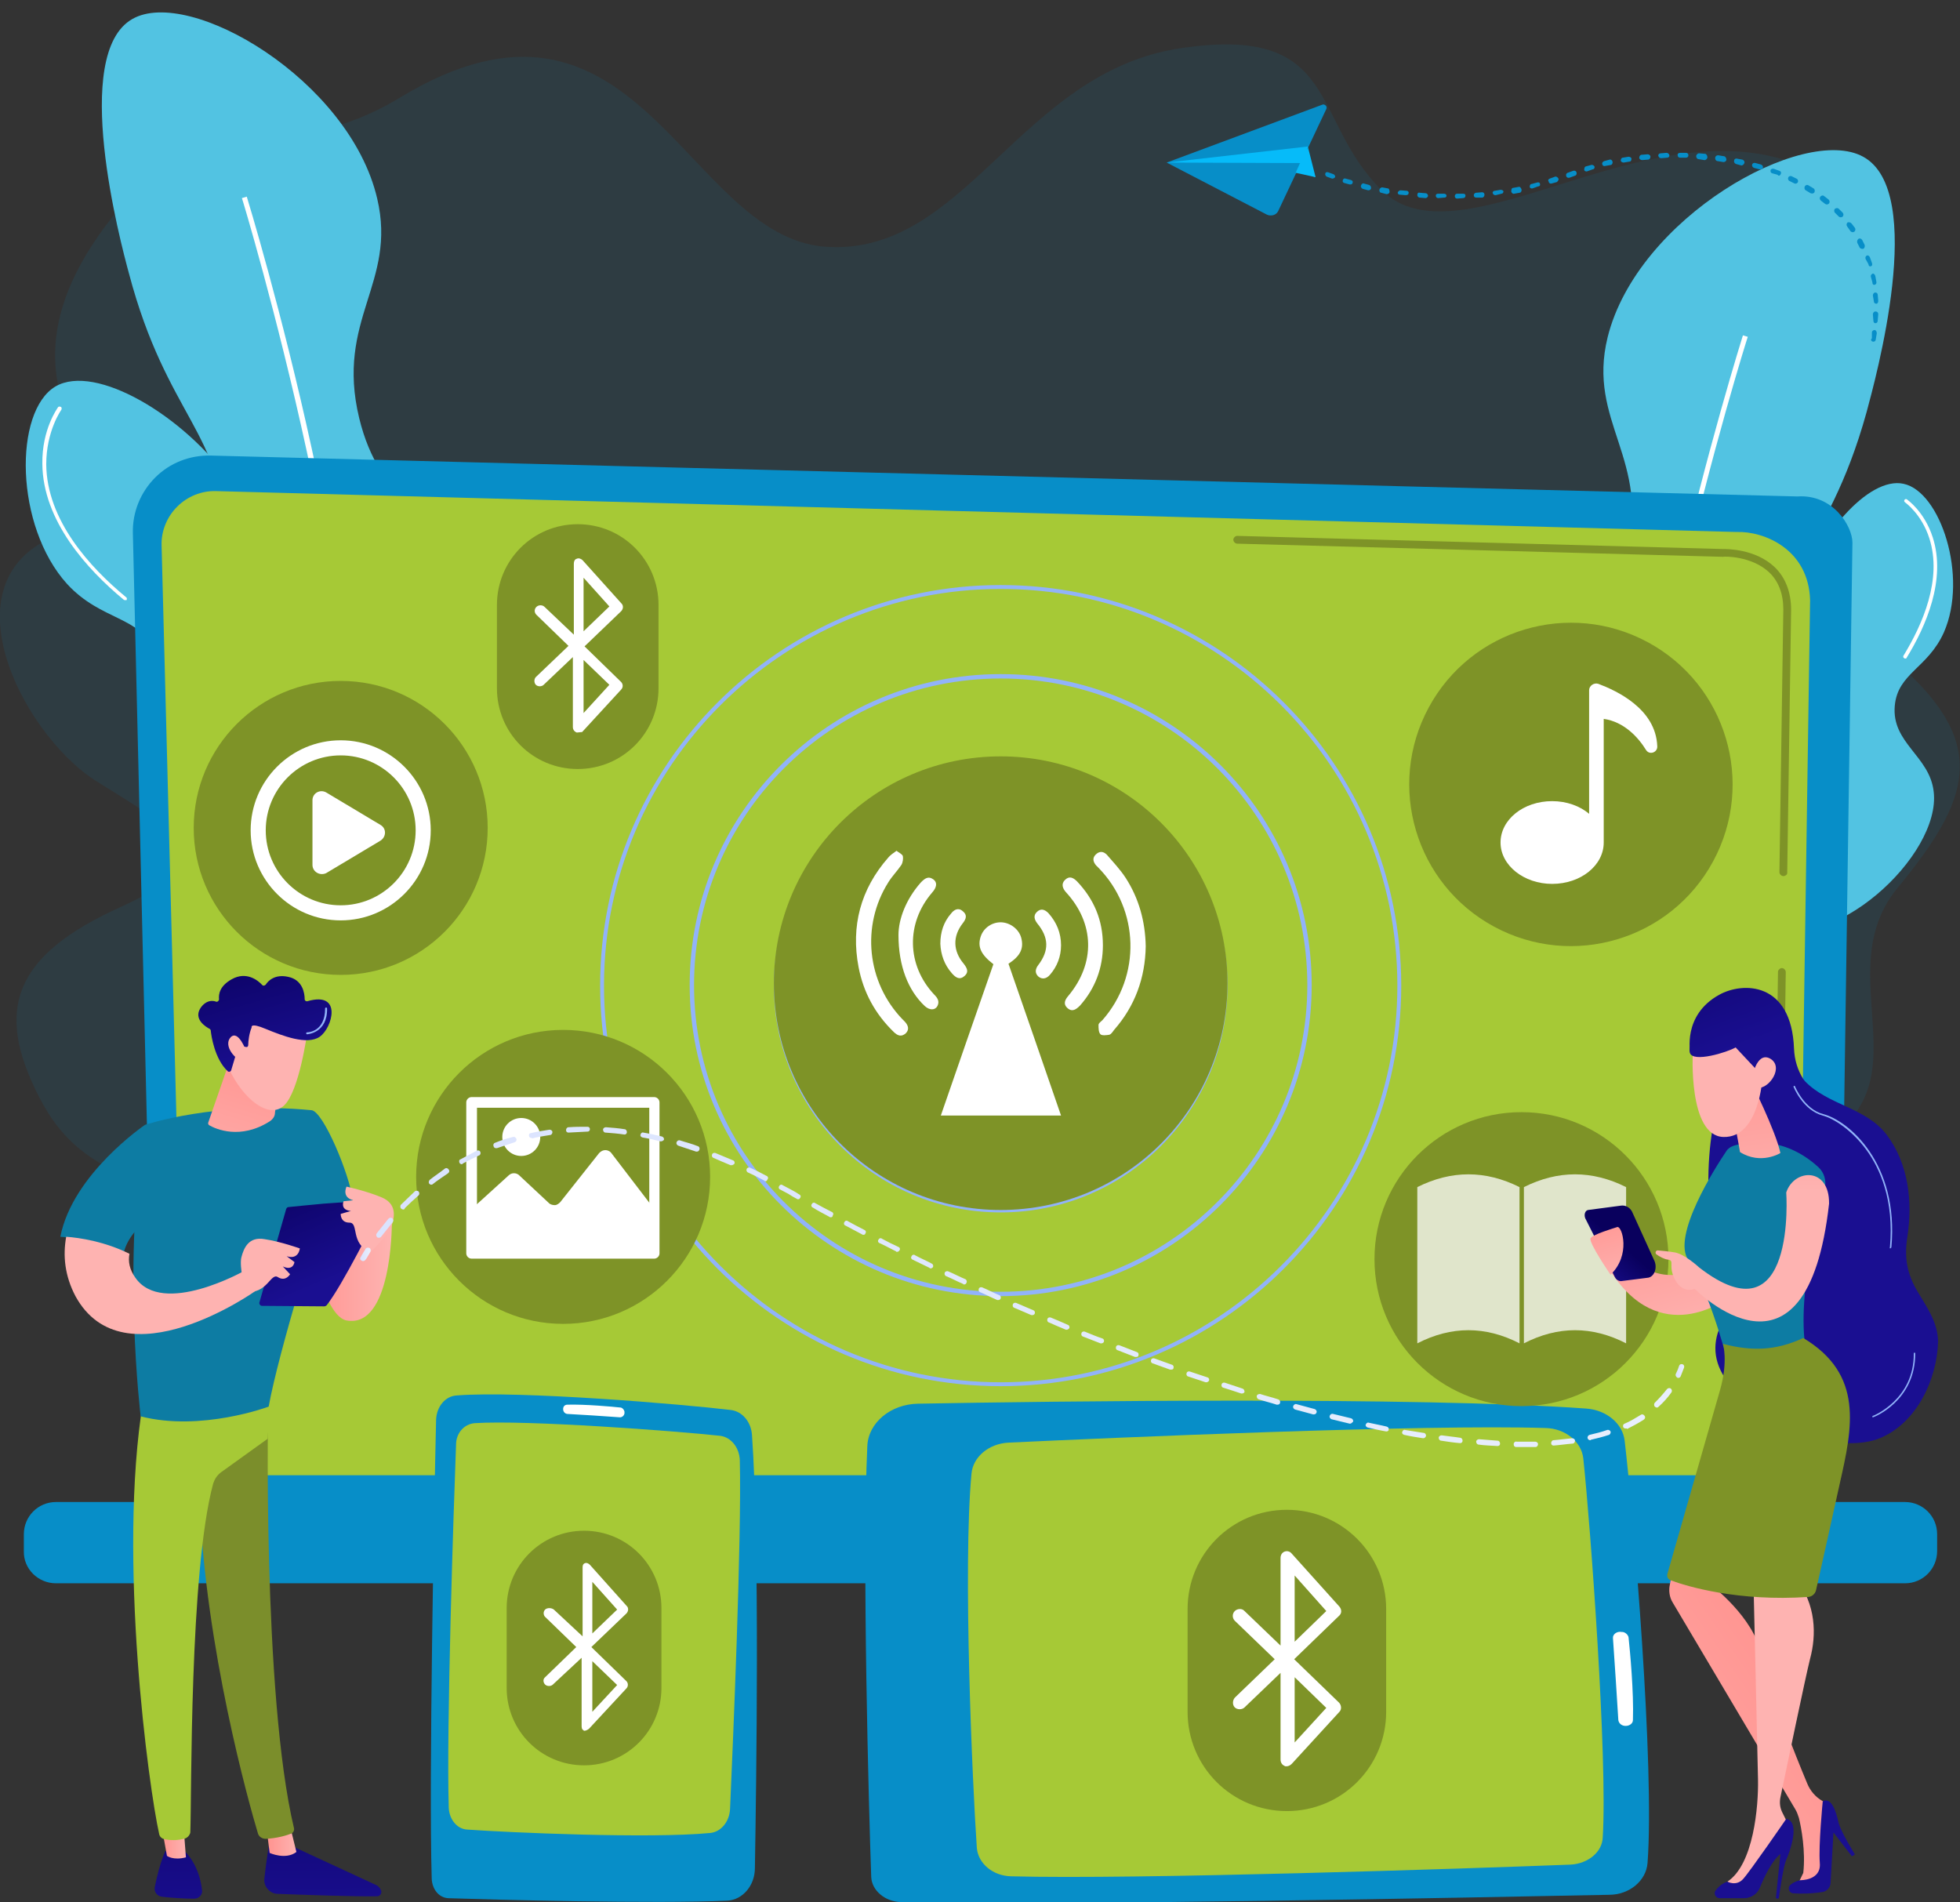
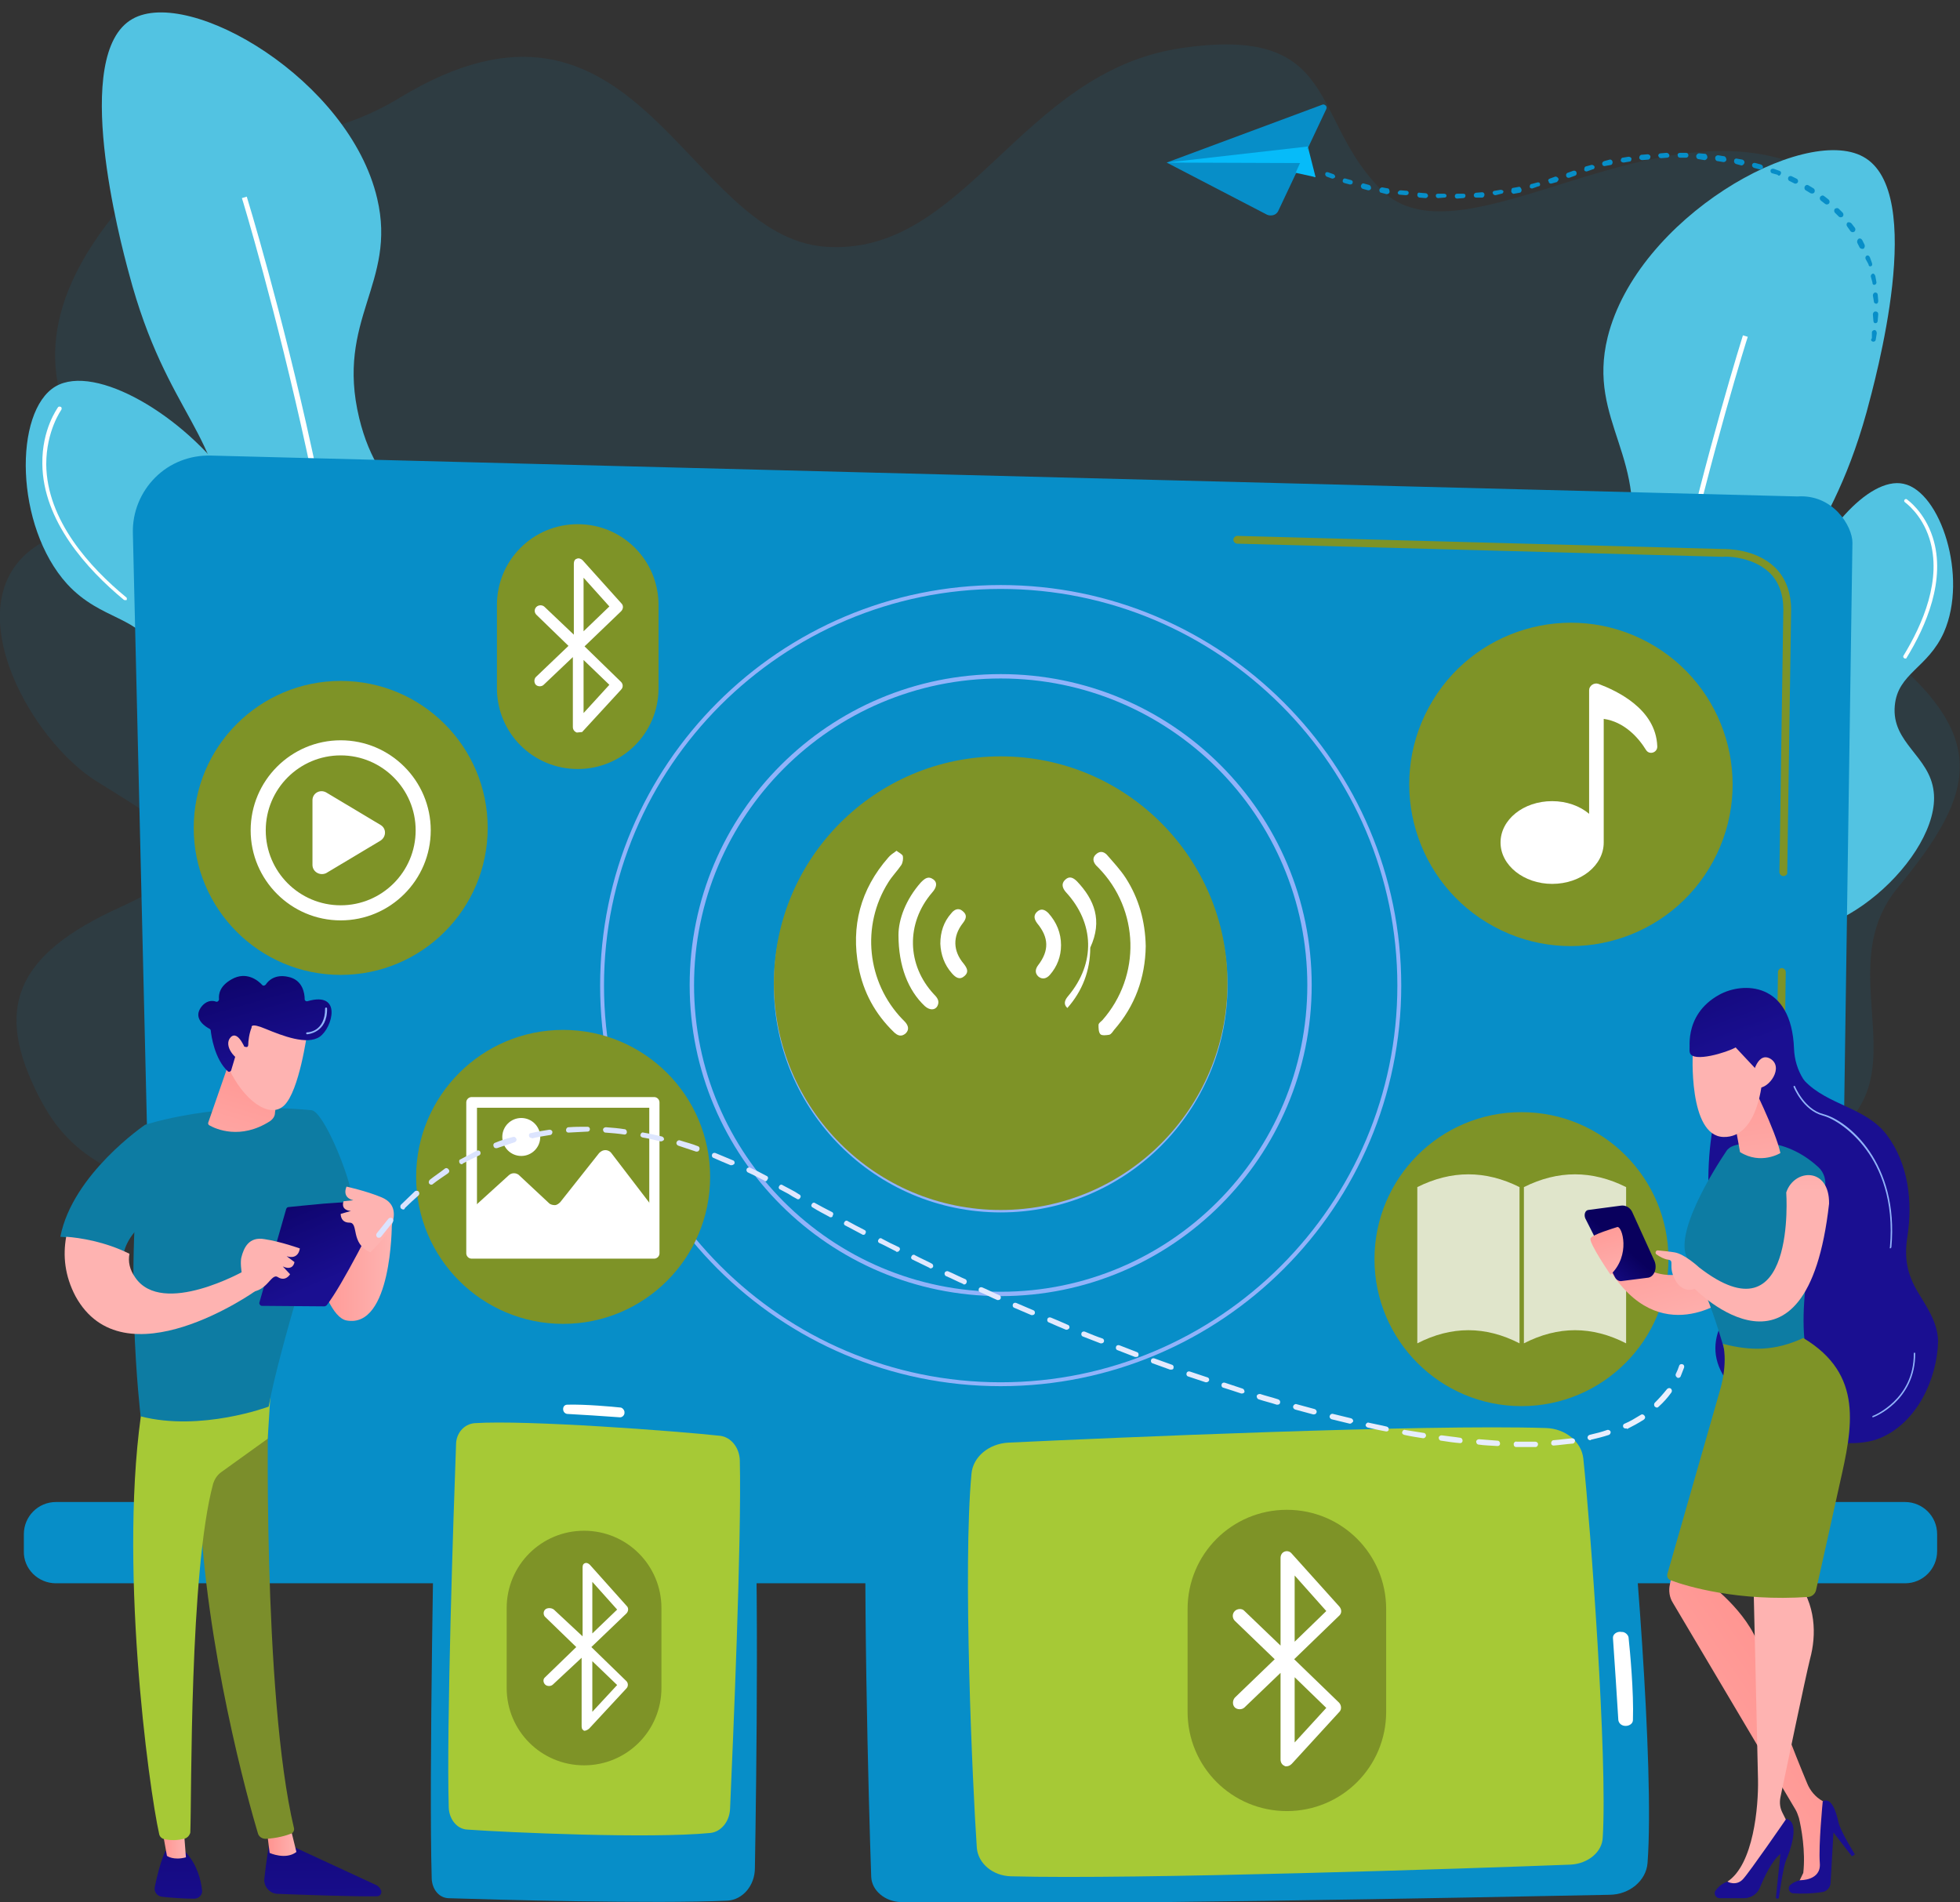
<svg xmlns="http://www.w3.org/2000/svg" version="1.1" id="Layer_1" x="0px" y="0px" viewBox="0 0 402.7 390.8" style="enable-background:new 0 0 402.7 390.8;" xml:space="preserve">
  <rect x="0" y="0" width="402.7" height="390.8" fill="#333333" stroke="none" />
  <style type="text/css">
	.st0{opacity:0.1;fill:#078EC8;enable-background:new    ;}
	.st1{fill:#52C3E2;}
	.st2{fill:#FFFFFF;}
	.st3{fill:#7D97F4;}
	.st4{fill:#BDD0FB;}
	.st5{fill:#F0F0F0;}
	.st6{fill:#078EC8;}
	.st7{fill:#A6C936;}
	.st8{fill:#7E9327;}
	.st9{fill:url(#SVGID_1_);}
	.st10{fill:url(#SVGID_00000073679525138762603810000018384527027271723157_);}
	.st11{fill:url(#SVGID_00000127023099035968677050000005473037672282126012_);}
	.st12{fill:#7B8E2B;}
	.st13{fill:url(#SVGID_00000173144323349307575740000016429664518788578461_);}
	.st14{fill:url(#SVGID_00000051345152836739896430000007501983257340197819_);}
	.st15{fill:#0D7CA3;}
	.st16{fill:url(#SVGID_00000121278710149642601070000016581910111033826979_);}
	.st17{fill:url(#SVGID_00000157278357504241293870000010003138827688923809_);}
	.st18{fill:url(#SVGID_00000066504025496635133190000013624585434255767729_);}
	.st19{fill:url(#SVGID_00000066495754300946940230000002378849154928904082_);}
	.st20{fill:url(#SVGID_00000034787116039500299470000009364688875464085636_);}
	.st21{fill:url(#SVGID_00000026860336355068468490000000719719182411298495_);}
	.st22{fill:url(#SVGID_00000040571450066352101320000008599671485866663053_);}
	.st23{fill:url(#SVGID_00000080897673183750308570000006810160225306076804_);}
	.st24{fill:#91B3FA;}
	.st25{fill-rule:evenodd;clip-rule:evenodd;fill:#FFFFFF;}
	.st26{opacity:0.76;fill:#FFFFFF;enable-background:new    ;}
	.st27{fill:url(#SVGID_00000145747108759033982510000014497719389030447277_);}
	.st28{fill:url(#SVGID_00000086693452906581854950000012436071034077484196_);}
	.st29{fill:url(#SVGID_00000103984618873124088030000004421559455583149446_);}
	.st30{fill:url(#SVGID_00000065767202649387985520000017977172323149132465_);}
	.st31{fill:url(#SVGID_00000155148049802642945400000010712662767652379580_);}
	.st32{fill:url(#SVGID_00000096035866622890376370000009099208489186552478_);}
	.st33{fill:url(#SVGID_00000015334502906283526710000003493619820390959494_);}
	.st34{fill:url(#SVGID_00000127038756745787291760000001452512750669658250_);}
	.st35{fill:url(#SVGID_00000142157982782277773150000012476814967206707379_);}
	.st36{fill:url(#SVGID_00000109736982534904333240000016928418867280102291_);}
	.st37{fill:url(#SVGID_00000175320332878896077520000001355481205376597932_);}
	.st38{fill:url(#SVGID_00000174587849463495307840000010741151530716821663_);}
	.st39{fill:url(#SVGID_00000125599580702526632550000008759352536113649330_);}
	.st40{fill:url(#SVGID_00000142865778599232478960000012294402767608512665_);}
	.st41{fill:url(#SVGID_00000018219429048016746300000003365484636138075017_);}
	.st42{fill:url(#SVGID_00000056415445534106101040000002099303096445229216_);}
	.st43{fill:#06BBF9;}
</style>
  <path class="st0" d="M82.1,20.1c-23.1,14-39.4,3.2-53.4,18c-43.5,46.3,11.6,63.8-14,70.9c-27.8,7.7-10.5,41.7,5.1,51.5  c15.7,9.8,27.3,15.7,5.1,25.8c-22.2,10-26.1,21.2-16.8,39.2c9.3,18.1,27,23.8,100.5,24.9c73.5,1.1,215.7-1.2,254.5-11.5  s10.5-36.8,26.8-56.5c16.3-19.8,19.5-31.4-5.5-50.6s-10.8-39-3.3-53s13.3-39.4-16.8-46.6c-30.1-7.2-65.1,21.7-80.3,7  C269,24.5,275.6,5,242.6,9.9c-33.1,4.9-44.2,42.8-73,40.8C140.7,48.6,131-9.6,82.1,20.1z" />
  <path class="st1" d="M334.2,202.2c12.3,2.3,27.9-10.1,33-23.6c5.2-13.9-4.3-19.7-4.3-39.1c0.1-21.9,12.4-25.2,20.6-54.8  c1.8-6.7,12.5-45.3-0.7-52.5c-12.2-6.7-46.4,12.5-52.5,37.1c-4.3,17.5,9,24.9,3.9,45.3c-4.4,17.9-16.1,18.2-20.6,35.4  C308.3,171.1,318.2,199.3,334.2,202.2z" />
  <path class="st2" d="M335.1,207.6c-3.3-23.6,3.1-60.1,9.1-86.5c6.5-28.6,13.8-51.9,13.9-52.2l1,0.3c-0.1,0.2-7.4,23.5-13.9,52.1  c-6,26.3-12.4,62.7-9.1,86.2L335.1,207.6z" />
  <path class="st1" d="M361.3,190.7c-11.6-4.5-17.4-23.7-11.9-30.8c3.7-4.8,10.3-0.9,15.6-6c6.8-6.5,0.2-16.6,4.5-31.2  c3.7-12.4,14.4-24.9,21.6-23.3c7.6,1.6,13.3,19.1,8.3,30.5c-3.3,7.4-9.5,8.4-10.1,15.1c-0.7,7.7,7.2,10.3,8,17.7  C398.8,175.7,376.6,196.6,361.3,190.7z" />
  <path class="st3" d="M367.8,195c-0.1,0-0.1,0-0.2,0c-0.2-0.1-0.4-0.3-0.3-0.6c11.3-31.5,11.8-66.7,11.8-67.1c0-0.2,0.2-0.4,0.5-0.4  c0.2,0,0.4,0.2,0.4,0.5c0,0.4-0.5,35.7-11.9,67.4C368.1,194.9,367.9,195,367.8,195z" />
  <path class="st2" d="M391.4,135.3c-0.1,0-0.1,0-0.2-0.1c-0.2-0.1-0.2-0.4-0.1-0.5c3.9-6.4,8-15.7,5.3-24.1c-1.6-5-4.9-7.3-5-7.4  c-0.2-0.1-0.2-0.4-0.1-0.5c0.1-0.2,0.4-0.2,0.5-0.1s3.6,2.5,5.3,7.8c2.8,8.7-1.4,18.3-5.4,24.8C391.7,135.3,391.6,135.3,391.4,135.3  z" />
  <path class="st4" d="M360,188.3c-0.1,0-0.2,0-0.3-0.1c-8.2-9.6-11.5-17.3-9.7-23c1.6-5.1,6.6-6.5,6.8-6.6c0.2-0.1,0.4,0.1,0.5,0.3  s-0.1,0.4-0.3,0.5c0,0-4.8,1.4-6.3,6.1c-1.6,5.4,1.7,13.1,9.6,22.3c0.1,0.2,0.1,0.4,0,0.5C360.2,188.3,360.1,188.3,360,188.3z" />
  <path class="st1" d="M73.7,173.2C62,175.5,47,163.1,42.1,149.7c-5-13.9,4.2-19.7,4.1-38.9C46.1,89,34.3,85.7,26.5,56.2  c-1.8-6.6-12-45.1,0.7-52.3c11.7-6.7,44.6,12.5,50.3,36.9c4.1,17.4-8.6,24.8-3.7,45.1c4.3,17.8,15.4,18.1,19.7,35.3  C98.7,142.2,89.2,170.2,73.7,173.2z" />
  <path class="st2" d="M72.9,178.5c3.2-23.5-3-59.8-8.8-86.1c-6.2-28.5-13.3-51.7-13.4-52l-1,0.3c0.1,0.2,7.1,23.4,13.3,51.9  c5.7,26.2,11.9,62.4,8.7,85.8L72.9,178.5z" />
  <path class="st1" d="M85.3,178.5c12.3-10.3,11.5-36.1,1.9-42.4c-6.5-4.3-12.9,3.1-21.5-0.9c-11-5.1-7.1-20.2-18.3-36.2  c-9.6-13.6-27.8-24.4-36-19.6C2.8,84.5,3,108.1,13.8,120c7.1,7.7,15,6.4,18.5,14.3c4.1,9.1-4.5,15.6-2.5,24.8  C33.4,175.8,69.1,192.1,85.3,178.5z" />
  <path class="st3" d="M79.2,186.5c0.1,0,0.2-0.1,0.2-0.1c0.3-0.2,0.3-0.6,0.1-0.8c-26.7-33.8-41.8-76.6-42-77  c-0.1-0.3-0.4-0.5-0.7-0.4s-0.5,0.4-0.4,0.7c0.1,0.4,15.3,43.4,42.1,77.3C78.8,186.5,79,186.6,79.2,186.5z" />
  <path class="st2" d="M25.7,123.3c-0.1,0-0.2,0-0.3-0.1C17.9,117,8.8,107,8.7,95.3c-0.1-7.1,3.1-11.4,3.2-11.6s0.4-0.2,0.6-0.1  c0.2,0.1,0.2,0.4,0.1,0.6c0,0-3.1,4.3-3.1,11.2c0.1,11.5,9,21.2,16.4,27.3c0.2,0.1,0.2,0.4,0.1,0.6  C25.9,123.3,25.8,123.3,25.7,123.3z" />
  <path class="st5" d="M85.8,175.1L85.8,175.1c-0.3-0.1-0.4-0.3-0.3-0.5c6-14.7,6.8-25.2,2.5-31.2c-3.7-5.2-10.2-4.9-10.2-4.9  c-0.2,0-0.4-0.2-0.4-0.4s0.2-0.4,0.4-0.4c0.3,0,6.9-0.3,10.9,5.2c4.4,6.2,3.6,17-2.4,32C86.1,175,85.9,175.1,85.8,175.1z" />
  <path class="st6" d="M31.9,303.2c0,3.4,2.8,6.2,6.2,6.2h333.5c3.4,0,6.2-2.8,6.2-6.2l2.8-191.7c0-3.4-4-10-11.3-9.5l-326-8.4  c-4.3-0.1-8.4,1.5-11.4,4.5s-4.7,7.1-4.6,11.4L31.9,303.2z" />
-   <path class="st7" d="M38,297.3c0,3.2,2.6,5.8,5.8,5.8h319.7c3.2,0,5.8-2.6,5.8-5.8l2.6-174c-0.3-10.5-9.5-14.2-15.1-14l-312.4-8.4  c-3-0.1-5.9,1.1-8,3.2s-3.3,5-3.2,8L38,297.3z" />
  <g>
    <path class="st8" d="M365.9,214.6L365.9,214.6c-0.4,0-0.8-0.4-0.8-0.8l0.2-14.1c0-0.4,0.4-0.8,0.8-0.8s0.8,0.4,0.8,0.8l-0.2,14.1   C366.7,214.3,366.3,214.6,365.9,214.6z" />
    <path class="st8" d="M366.4,180L366.4,180c-0.4,0-0.8-0.4-0.8-0.8l0.8-54c0-3.2-1-5.8-2.9-7.6c-3.6-3.4-9.3-3.3-9.5-3.2l-99.8-2.7   c-0.4,0-0.8-0.4-0.8-0.8s0.4-0.8,0.8-0.8l0,0l99.8,2.7c0.6,0,6.6-0.1,10.6,3.7c2.2,2.1,3.4,5.1,3.4,8.8l-0.8,54.1   C367.2,179.7,366.8,180,366.4,180z" />
  </g>
  <path class="st6" d="M11.5,325.3h379.9c3.7,0,6.6-3,6.6-6.6v-3.5c0-3.7-3-6.6-6.6-6.6H11.5c-3.7,0-6.6,3-6.6,6.6v3.5  C4.8,322.3,7.8,325.3,11.5,325.3z" />
  <linearGradient id="SVGID_1_" gradientUnits="userSpaceOnUse" x1="-8489.251" y1="137.532" x2="-8507.688" y2="137.532" gradientTransform="matrix(-1 0 0 -1 -8427.219 392)">
    <stop offset="0" style="stop-color:#FF928E" />
    <stop offset="1" style="stop-color:#FEB3B1" />
  </linearGradient>
  <path class="st9" d="M80.5,251.7c0,0,0,21.3-9.3,19.6c-5.7-1.1-9.1-24-9.1-24s5.9-13.2,6.6-8.9C73.4,269.7,77,245.7,80.5,251.7z" />
  <linearGradient id="SVGID_00000081613542775734120810000003875314875157120398_" gradientUnits="userSpaceOnUse" x1="-672.56" y1="48.54" x2="-672.074" y2="-4.909" gradientTransform="matrix(1 0 0 -1 738.483 392)">
    <stop offset="0" style="stop-color:#09005D" />
    <stop offset="1" style="stop-color:#1A0F91" />
  </linearGradient>
  <path style="fill:url(#SVGID_00000081613542775734120810000003875314875157120398_);" d="M55.4,378.2c0,0-0.7,4-1.1,7.9  c-0.1,1.5,1.1,2.9,2.6,3c5.3,0.2,16.5,0.6,20.6,0.5c0.6,0,1-0.6,0.8-1.2l0,0c-0.2-0.5-0.6-0.9-1-1.1l-18.6-8.6L55.4,378.2z" />
  <linearGradient id="SVGID_00000037677517934232901720000012744565867700665502_" gradientUnits="userSpaceOnUse" x1="-683.693" y1="13.745" x2="-677.64" y2="13.745" gradientTransform="matrix(1 0 0 -1 738.483 392)">
    <stop offset="0" style="stop-color:#FF928E" />
    <stop offset="1" style="stop-color:#FEB3B1" />
  </linearGradient>
  <path style="fill:url(#SVGID_00000037677517934232901720000012744565867700665502_);" d="M54.8,375.9l0.6,4.8c0,0,3.3,1.5,5.5-0.2  l-1.3-5.3L54.8,375.9z" />
  <path class="st12" d="M55.2,286c-0.2,1.2-1.3,62.3,5.2,89.6c0.1,0.4-0.1,0.9-0.5,1.1c-1,0.4-3,1-5.3,1.1c-0.7,0-1.4-0.4-1.6-1.1  c-1.9-6.3-10.8-38.1-12-68.5c-1.3-33.9,0-1.2,0-1.2l0.8-21H55.2z" />
  <linearGradient id="SVGID_00000049908372089828261510000007433378088885025963_" gradientUnits="userSpaceOnUse" x1="-702.24" y1="48.27" x2="-701.754" y2="-5.178" gradientTransform="matrix(1 0 0 -1 738.483 392)">
    <stop offset="0" style="stop-color:#09005D" />
    <stop offset="1" style="stop-color:#1A0F91" />
  </linearGradient>
  <path style="fill:url(#SVGID_00000049908372089828261510000007433378088885025963_);" d="M34,380.3c0,0-1.1,2-2.2,7.4  c-0.2,1,0.5,1.9,1.5,2c1.7,0.2,4.4,0.4,6.6,0.4c1,0,1.8-0.9,1.6-1.8c-0.2-2-1-5.2-3.3-7.7L34,380.3z" />
  <linearGradient id="SVGID_00000062872830688302374320000003712615409089906580_" gradientUnits="userSpaceOnUse" x1="-705.507" y1="14.176" x2="-700.281" y2="14.176" gradientTransform="matrix(1 0 0 -1 738.483 392)">
    <stop offset="0" style="stop-color:#FF928E" />
    <stop offset="1" style="stop-color:#FEB3B1" />
  </linearGradient>
  <path style="fill:url(#SVGID_00000062872830688302374320000003712615409089906580_);" d="M33,374.1l1.3,7.2c0,0,1.3,1,3.9,0.3  l-0.6-7.8L33,374.1z" />
  <path class="st7" d="M29.4,287.9c-5.3,32.2,1.2,79.6,3.3,88.9c0.1,0.6,0.6,1,1.2,1.1c1,0.2,2.6,0.3,4.2-0.2c0.5-0.2,0.9-0.7,1-1.2  c0.3-7.5-0.2-53.5,4.7-71.7c0.3-0.9,0.8-1.7,1.6-2.3l9.6-6.9l0.7-11.1L29.4,287.9z" />
  <g>
    <path class="st15" d="M64,228.1c-19.5-1.9-34.2,3-34.2,3C25,258.9,28.9,291,28.9,291c12.4,3.2,26.3-2,26.3-2   c2.1-11.6,10.6-38.5,10.6-38.5c3.9-0.5,7.6,1.5,6.7-3.9C71.8,241.2,66.4,228.3,64,228.1z" />
  </g>
  <path class="st15" d="M35.9,246.6l-6.1-15.5c0,0-14.9,10.1-17.4,23c2.8,0.2,8,0.9,13,3.5C26.5,251.5,35.9,246.6,35.9,246.6z" />
  <linearGradient id="SVGID_00000070117247137357961310000005580423907376469426_" gradientUnits="userSpaceOnUse" x1="44.224" y1="165.971" x2="36.771" y2="143.612" gradientTransform="matrix(1 0 0 -1 0 392)">
    <stop offset="0" style="stop-color:#FF928E" />
    <stop offset="1" style="stop-color:#FEB3B1" />
  </linearGradient>
  <path style="fill:url(#SVGID_00000070117247137357961310000005580423907376469426_);" d="M50.2,261.1c0,0-16.8,9.5-22.4,1.4  c-1.2-1.7-1.5-3.3-1.2-4.9c-5-2.5-10.2-3.3-13-3.5c-0.7,3.9-0.3,8,1.9,12.2c9.9,18.1,36.9-1,36.9-1L50.2,261.1z" />
  <g>
    <linearGradient id="SVGID_00000098223333768322886520000009144173834547041211_" gradientUnits="userSpaceOnUse" x1="-8485.147" y1="153.104" x2="-8495.445" y2="128.942" gradientTransform="matrix(-1 0 0 -1 -8427.219 392)">
      <stop offset="0" style="stop-color:#09005D" />
      <stop offset="1" style="stop-color:#1A0F91" />
    </linearGradient>
    <path style="fill:url(#SVGID_00000098223333768322886520000009144173834547041211_);" d="M53.3,267.6l5.5-19.2   c0.1-0.2,0.2-0.4,0.5-0.4c1-0.1,3.9-0.4,7.2-0.7c4-0.3,8.7-0.6,11.5-0.4c0.4,0,0.6,0.5,0.5,0.8c-1.6,3.2-8.1,16.3-11.4,20.5   c-0.1,0.1-0.3,0.2-0.5,0.2l-12.8-0.1C53.5,268.3,53.2,267.9,53.3,267.6z" />
    <linearGradient id="SVGID_00000003065824909095473220000009737338619823099014_" gradientUnits="userSpaceOnUse" x1="82.557" y1="194.584" x2="64.121" y2="153.398" gradientTransform="matrix(1 0 0 -1 0 392)">
      <stop offset="0" style="stop-color:#FF928E" />
      <stop offset="1" style="stop-color:#FEB3B1" />
    </linearGradient>
    <path style="fill:url(#SVGID_00000003065824909095473220000009737338619823099014_);" d="M50.4,265.4c0,0-1.3-5.2-0.8-7.1   s1.5-4.3,4.8-3.7c3.3,0.5,7.2,1.9,7.2,1.9s-0.2,2.4-2.7,1.6l1.6,1.2c0,0-0.2,1.9-2.4,0.9l1.5,1.6c0,0-0.9,1.6-2.5,0.6   C55.6,261.4,54.9,266,50.4,265.4z" />
    <linearGradient id="SVGID_00000055674696209023896780000015360562892340094398_" gradientUnits="userSpaceOnUse" x1="102.832" y1="181.837" x2="93.679" y2="169.022" gradientTransform="matrix(1 0 0 -1 0 392)">
      <stop offset="0" style="stop-color:#FF928E" />
      <stop offset="1" style="stop-color:#FEB3B1" />
    </linearGradient>
    <path style="fill:url(#SVGID_00000055674696209023896780000015360562892340094398_);" d="M76.1,257.3c0,0,3.9-3.8,4.4-5.6   c0.6-1.8,1-4.4-2.1-5.7s-7.2-2.2-7.2-2.2s-1.1,2.2,1.4,2.8l-2,0.2c0,0-0.8,1.8,1.5,2l-2.1,0.6c0,0-0.1,1.8,1.8,1.8   C73.8,251.2,71.9,255.5,76.1,257.3z" />
  </g>
  <linearGradient id="SVGID_00000113321345779965446350000010153385849837441418_" gradientUnits="userSpaceOnUse" x1="54.213" y1="177.282" x2="44.276" y2="144.593" gradientTransform="matrix(1 0 0 -1 0 392)">
    <stop offset="0" style="stop-color:#FF928E" />
    <stop offset="1" style="stop-color:#FEB3B1" />
  </linearGradient>
  <path style="fill:url(#SVGID_00000113321345779965446350000010153385849837441418_);" d="M47.9,215.9l-5.1,14.7  c-0.1,0.2,0,0.5,0.2,0.6c1.4,0.8,6.4,3,12.4-0.8c0.6-0.4,1.1-1,1.1-1.8l1.6-12.7H47.9z" />
  <g>
    <linearGradient id="SVGID_00000005245616357473407960000017312428992165719711_" gradientUnits="userSpaceOnUse" x1="-5586.487" y1="1416.516" x2="-5585.441" y2="1439.529" gradientTransform="matrix(0.995 -0.102 -0.102 -0.995 5790.108 1650.695)">
      <stop offset="0" style="stop-color:#FF928E" />
      <stop offset="1" style="stop-color:#FEB3B1" />
    </linearGradient>
    <path style="fill:url(#SVGID_00000005245616357473407960000017312428992165719711_);" d="M63.1,212.3c0,0-1.6,11.8-4.7,14.8   c-3.1,3-8.5-1.3-11.4-7.6l3.2-11.7L63.1,212.3z" />
    <linearGradient id="SVGID_00000181803437322241746740000007358992939786494130_" gradientUnits="userSpaceOnUse" x1="-5562.322" y1="2035.641" x2="-5557.486" y2="2008.057" gradientTransform="matrix(0.995 -0.102 -0.102 -0.995 5790.108 1650.695)">
      <stop offset="0" style="stop-color:#09005D" />
      <stop offset="1" style="stop-color:#1A0F91" />
    </linearGradient>
    <path style="fill:url(#SVGID_00000181803437322241746740000007358992939786494130_);" d="M50.5,215.1c0.3,0.1,0.5-0.1,0.5-0.4   c0-0.8,0.2-2.4,0.7-3.6c0,0-0.4-1.1,2.9,0.3c3.4,1.4,8.5,3.4,11.1,1.6c2.6-1.8,4.7-9.4-2.5-7.3c-0.3,0.1-0.6-0.1-0.6-0.4   c0-1.2-0.4-4-3.4-4.6c-2.7-0.6-4.1,0.8-4.6,1.6c-0.2,0.2-0.5,0.3-0.7,0.1c-0.9-1-3.3-2.9-6.3-1.2c-2.5,1.4-2.7,3.1-2.6,4.1   c0,0.3-0.3,0.6-0.6,0.5c-0.8-0.3-2.1-0.3-3.2,1.3c-1.5,2.3,1.1,3.9,1.9,4.3c0.1,0.1,0.2,0.2,0.2,0.3c0.1,1.1,0.8,5.9,3.5,8.4   c0.2,0.2,0.6,0.1,0.7-0.2l1.4-4.7c0.1-0.2,0.3-0.3,0.5-0.3L50.5,215.1z" />
    <linearGradient id="SVGID_00000123425050993930173470000011169430499150813826_" gradientUnits="userSpaceOnUse" x1="-5592.737" y1="1416.801" x2="-5591.691" y2="1439.814" gradientTransform="matrix(0.995 -0.102 -0.102 -0.995 5790.108 1650.695)">
      <stop offset="0" style="stop-color:#FF928E" />
      <stop offset="1" style="stop-color:#FEB3B1" />
    </linearGradient>
    <path style="fill:url(#SVGID_00000123425050993930173470000011169430499150813826_);" d="M50.6,216c0,0-1.6-4.5-3.2-2.9   c-1.6,1.7,0.9,4.8,3,5.2L50.6,216z" />
    <path class="st24" d="M63.1,212.5c-0.1,0-0.2-0.1-0.2-0.2c0-0.1,0.1-0.2,0.2-0.2c0.2,0,3.7-0.1,3.7-4.9c0-0.1,0.1-0.2,0.2-0.2   s0.2,0.1,0.2,0.2C67.3,212.3,63.1,212.5,63.1,212.5L63.1,212.5z" />
  </g>
  <g>
    <g>
      <path class="st24" d="M205.6,266.3c-35.2,0-63.9-28.6-63.9-63.9s28.6-63.9,63.9-63.9s63.9,28.6,63.9,63.9S240.8,266.3,205.6,266.3    z M205.6,139.4c-34.8,0-63,28.3-63,63c0,34.8,28.3,63,63,63c34.8,0,63-28.3,63-63S240.4,139.4,205.6,139.4z" />
    </g>
    <g>
      <path class="st24" d="M205.6,284.8c-45.4,0-82.3-36.9-82.3-82.3s36.9-82.3,82.3-82.3s82.3,36.9,82.3,82.3S251,284.8,205.6,284.8z     M205.6,121c-44.9,0-81.5,36.6-81.5,81.5s36.6,81.5,81.5,81.5s81.5-36.6,81.5-81.5C287.1,157.5,250.5,121,205.6,121z" />
    </g>
    <g>
      <path class="st24" d="M205.6,249.1c-25.7,0-46.6-20.9-46.6-46.6s20.9-46.6,46.6-46.6s46.6,20.9,46.6,46.6    C252.2,228.2,231.3,249.1,205.6,249.1z M205.6,156.7c-25.2,0-45.8,20.5-45.8,45.8s20.5,45.8,45.8,45.8c25.2,0,45.8-20.5,45.8-45.8    S230.9,156.7,205.6,156.7z" />
    </g>
  </g>
  <ellipse class="st8" cx="70" cy="170.1" rx="30.2" ry="30.2" />
  <g>
    <path class="st2" d="M70,189.1c-10.2,0-18.5-8.3-18.5-18.5s8.3-18.5,18.5-18.5s18.5,8.3,18.5,18.5S80.2,189.1,70,189.1z M70,155.2   c-8.5,0-15.4,6.9-15.4,15.4S61.5,186,70,186s15.4-6.9,15.4-15.4C85.4,162.1,78.5,155.2,70,155.2z" />
    <path class="st25" d="M64.2,177.7v-13.3c0-1.4,1.5-2.3,2.8-1.6l11.2,6.7c1.2,0.7,1.2,2.4,0,3.2L67,179.4   C65.7,180,64.2,179.1,64.2,177.7z" />
  </g>
  <ellipse transform="matrix(0.476 -0.88 0.88 0.476 27.347 368.321)" class="st8" cx="322.6" cy="161.2" rx="33.2" ry="33.2" />
  <path class="st2" d="M328.4,140.5c-0.9-0.3-1.9,0.4-1.9,1.3v2v3.9v19.5c-1.9-1.6-4.6-2.6-7.6-2.6c-5.9,0-10.6,3.8-10.6,8.5  s4.8,8.5,10.6,8.5c5.9,0,10.6-3.8,10.6-8.5V173l0,0v-25.3c4.2,0.6,7.1,3.8,8.7,6.4c0.7,1.1,2.4,0.5,2.3-0.8  C340.2,145.6,332.1,141.9,328.4,140.5z" />
  <path class="st8" d="M135.3,141.4c0,9.2-7.4,16.6-16.6,16.6l0,0c-9.2,0-16.6-7.4-16.6-16.6v-17.1c0-9.2,7.4-16.6,16.6-16.6l0,0  c9.2,0,16.6,7.4,16.6,16.6V141.4z" />
  <g>
    <g>
      <path class="st2" d="M118.6,150.5c-0.1,0-0.2,0-0.3-0.1c-0.4-0.2-0.6-0.6-0.6-1V135l-6,5.7c-0.4,0.4-1.2,0.4-1.6,0s-0.4-1.2,0-1.6    l6.7-6.4l-6.6-6.4c-0.4-0.4-0.5-1.1,0-1.6c0.4-0.4,1.2-0.5,1.7,0l6,5.7v-14.6c0-0.5,0.2-0.9,0.6-1c0.4-0.2,0.9,0,1.2,0.3l8,8.9    c0.4,0.4,0.4,1.1-0.1,1.6l-7.5,7.2l7.5,7.3c0.4,0.4,0.5,1.1,0,1.6l-8,8.7C119.3,150.4,118.9,150.5,118.6,150.5z M119.9,135.6v10.9    l5.3-5.8L119.9,135.6z M119.9,118.7v11l5.3-5.1L119.9,118.7z" />
    </g>
  </g>
  <path class="st6" d="M330.6,389.3c-25.6,0.5-114.1,2.3-145.5,1.5c-3.3-0.1-6-2.4-6.1-5.2c-0.5-14-1.9-65.5-0.8-88.5  c0.2-4.8,4.8-8.6,10.4-8.7c26.9-0.5,102.6-1.5,137.3,1c4.2,0.3,7.5,3.1,7.9,6.6c1.8,15.3,6.2,67,4.7,86.8  C338.2,386.4,334.8,389.3,330.6,389.3z" />
  <path class="st7" d="M322.7,383.1c-20.7,0.8-89.6,3.1-115,2.4c-3.7-0.1-6.7-2.6-7-5.8c-0.9-13.1-2.9-57.7-1.1-76.9  c0.3-3.5,3.6-6.2,7.6-6.4c21.1-1,85.3-3.8,110.4-3c4,0.1,7.3,2.8,7.7,6.2c1.5,14.2,5,61.6,4,77.9  C329.2,380.5,326.3,382.9,322.7,383.1z" />
  <path class="st2" d="M334,354.6L334,354.6c-0.8,0-1.4-0.5-1.5-1.2c-0.2-3.3-0.8-12.7-1.1-16.8c-0.1-0.8,0.8-1.5,1.8-1.3h0.2  c0.6,0.1,1.1,0.6,1.2,1.1c0.3,2.8,1.1,11.3,0.9,17C335.5,354.1,334.8,354.6,334,354.6z" />
  <path class="st8" d="M284.8,351.7c0,11.3-9.1,20.4-20.4,20.4l0,0c-11.3,0-20.4-9.1-20.4-20.4v-21.1c0-11.3,9.1-20.4,20.4-20.4l0,0  c11.3,0,20.4,9.1,20.4,20.4V351.7z" />
  <g>
    <g>
      <path class="st2" d="M264.3,362.9c-0.2,0-0.3,0-0.4-0.1c-0.5-0.2-0.8-0.7-0.8-1.3v-17.8l-7.4,7.1c-0.5,0.5-1.5,0.5-2,0    s-0.5-1.4,0-2l8.2-7.9l-8.2-7.9c-0.5-0.5-0.6-1.4,0-2c0.5-0.5,1.5-0.6,2,0l7.4,7.1v-18c0-0.6,0.3-1.1,0.8-1.3    c0.5-0.2,1.1-0.1,1.5,0.4l9.8,10.9c0.5,0.6,0.5,1.4-0.1,1.9l-9.2,8.9l9.2,8.9c0.5,0.5,0.6,1.4,0.1,1.9l-9.8,10.7    C265,362.8,264.6,362.9,264.3,362.9z M266,344.6V358l6.5-7.1L266,344.6z M266,323.7v13.6l6.5-6.3L266,323.7z" />
    </g>
  </g>
  <path class="st6" d="M89.6,291.7c-0.4,16.6-1.5,74-0.9,94.3c0.1,2.2,1.5,3.9,3.4,4c9.1,0.3,42.5,1.2,57.4,0.5  c3.1-0.2,5.6-3.1,5.6-6.7c0.3-17.5,1-66.6-0.6-89c-0.2-2.7-2-4.8-4.3-5.1c-9.9-1.2-43.4-4-56.3-3C91.5,286.8,89.7,289,89.6,291.7z" />
  <path class="st7" d="M93.7,296.8c-0.5,13.4-2,58.1-1.5,74.6c0.1,2.4,1.7,4.4,3.8,4.5c8.5,0.6,37.4,1.9,49.9,0.7c2.2-0.2,4-2.3,4.1-5  c0.6-13.7,2.4-55.3,2-71.6c-0.1-2.6-1.8-4.7-4-5c-9.2-1-39.9-3.3-50.5-2.6C95.3,292.6,93.7,294.5,93.7,296.8z" />
  <path class="st2" d="M115.7,289.5L115.7,289.5c0,0.5,0.3,0.9,0.8,1c2.2,0.1,8.2,0.5,10.9,0.7c0.5,0,1-0.5,0.9-1.1V290  c-0.1-0.4-0.4-0.7-0.7-0.8c-1.8-0.2-7.4-0.7-11-0.6C116,288.6,115.7,289,115.7,289.5z" />
  <path class="st8" d="M135.9,346.8c0,8.8-7.1,15.9-15.9,15.9l0,0c-8.8,0-15.9-7.1-15.9-15.9v-16.4c0-8.8,7.1-15.9,15.9-15.9l0,0  c8.8,0,15.9,7.1,15.9,15.9V346.8z" />
  <g>
    <g>
      <path class="st2" d="M120,355.6c-0.1,0,0,0-0.1-0.1c-0.4-0.2-0.4-0.6-0.4-1v-13.9l-5.9,5.5c-0.4,0.4-1.2,0.4-1.6,0s-0.5-1.1,0-1.5    l6.4-6.2l-6.4-6.2c-0.4-0.4-0.4-1.1,0-1.5s1.3-0.4,1.8,0l5.9,5.5v-14c0-0.4,0-0.8,0.4-1s0.8,0,1.1,0.3l7.6,8.5    c0.4,0.4,0.3,1.1-0.1,1.5l-7.2,6.9l7.2,7c0.4,0.4,0.4,1.1,0,1.5l-7.7,8.3C120.6,355.5,120.3,355.6,120,355.6z M121.7,341.3v10.4    l5.1-5.5L121.7,341.3z M121.7,325v10.6l5.1-4.9L121.7,325z" />
    </g>
  </g>
  <ellipse class="st8" cx="312.6" cy="258.7" rx="30.2" ry="30.2" />
  <g>
    <path class="st26" d="M312.2,276c-7-3.6-14-3.6-21,0v-32.1c7-3.5,14-3.5,21,0V276z" />
    <path class="st26" d="M313.1,276c7-3.6,14-3.6,21,0v-32.1c-7-3.5-14-3.5-21,0V276z" />
  </g>
  <g>
    <ellipse class="st8" cx="115.7" cy="241.8" rx="30.2" ry="30.2" />
  </g>
  <g>
    <g>
      <path class="st2" d="M135.5,257.5c0,0.6-0.5,1.1-1.1,1.1H96.9c-0.6,0-1.1-0.5-1.1-1.1v-31c0-0.6,0.5-1.1,1.1-1.1h37.5    c0.6,0,1.1,0.5,1.1,1.1V257.5z M98,256.4h35.4v-28.8H98V256.4z" />
    </g>
    <g>
      <path class="st2" d="M125.6,236.9c-0.3-0.4-0.8-0.6-1.2-0.6c-0.5,0-0.9,0.2-1.3,0.6l-8,10.1c-0.3,0.3-0.7,0.6-1.1,0.6    s-0.9-0.1-1.2-0.4l-6.1-5.7c-0.6-0.6-1.6-0.6-2.2,0l-7.6,6.9v9.2h37.5v-9.2L125.6,236.9z" />
    </g>
    <g>
      <circle class="st2" cx="107.1" cy="233.6" r="3.9" />
    </g>
  </g>
  <g>
    <linearGradient id="SVGID_00000028284908857318942590000002536364995382360984_" gradientUnits="userSpaceOnUse" x1="74.105" y1="134.28" x2="76.166" y2="134.28" gradientTransform="matrix(1 0 0 -1 0 392)">
      <stop offset="0" style="stop-color:#DAE3FE" />
      <stop offset="1" style="stop-color:#E9EFFD" />
    </linearGradient>
-     <path style="fill:url(#SVGID_00000028284908857318942590000002536364995382360984_);" d="M74.6,259.1c-0.1,0-0.2,0-0.3-0.1   c-0.3-0.1-0.4-0.5-0.2-0.7c0,0,0.3-0.6,1-1.7c0.2-0.3,0.5-0.3,0.8-0.2c0.3,0.2,0.3,0.5,0.2,0.8c-0.6,1-0.9,1.6-1,1.6   C75,259,74.8,259.1,74.6,259.1z" />
    <linearGradient id="SVGID_00000176031146694180517510000014774514643127352210_" gradientUnits="userSpaceOnUse" x1="77.291" y1="127.6" x2="343.509" y2="127.6" gradientTransform="matrix(1 0 0 -1 0 392)">
      <stop offset="0" style="stop-color:#DAE3FE" />
      <stop offset="1" style="stop-color:#E9EFFD" />
    </linearGradient>
    <path style="fill:url(#SVGID_00000176031146694180517510000014774514643127352210_);" d="M312.6,297.3c-0.4,0-0.7,0-1.1,0   c-0.3,0-0.5-0.2-0.5-0.6c0-0.3,0.3-0.6,0.6-0.5c1.3,0,2.6,0,3.8,0c0.3,0,0.6,0.2,0.6,0.5s-0.2,0.6-0.5,0.6   C314.5,297.3,313.5,297.3,312.6,297.3z M307.7,297.1L307.7,297.1c-1.3-0.1-2.6-0.1-3.9-0.3c-0.3,0-0.5-0.3-0.5-0.6   c0-0.3,0.3-0.5,0.6-0.5c1.3,0.1,2.6,0.2,3.8,0.3c0.3,0,0.5,0.3,0.5,0.6C308.2,296.9,308,297.1,307.7,297.1z M319.2,297   c-0.3,0-0.5-0.2-0.5-0.5s0.2-0.6,0.5-0.6c1.3-0.1,2.6-0.3,3.8-0.4c0.3,0,0.6,0.2,0.6,0.5s-0.2,0.6-0.5,0.6   C321.8,296.7,320.5,296.9,319.2,297L319.2,297z M300,296.5L300,296.5c-1.3-0.1-2.6-0.3-3.9-0.5c-0.3,0-0.5-0.3-0.5-0.6   c0-0.3,0.3-0.5,0.6-0.5c1.3,0.2,2.6,0.3,3.8,0.5c0.3,0,0.5,0.3,0.5,0.6C300.5,296.3,300.3,296.5,300,296.5z M326.7,295.9   c-0.2,0-0.5-0.2-0.5-0.4c-0.1-0.3,0.1-0.6,0.4-0.7c1.3-0.3,2.5-0.6,3.6-1c0.3-0.1,0.6,0.1,0.7,0.3c0.1,0.3-0.1,0.6-0.3,0.7   c-1.2,0.4-2.4,0.7-3.7,1C326.8,295.9,326.8,295.9,326.7,295.9z M292.4,295.5L292.4,295.5c-1.3-0.2-2.6-0.4-3.9-0.7   c-0.3-0.1-0.5-0.3-0.4-0.6c0.1-0.3,0.3-0.5,0.6-0.4c1.3,0.2,2.5,0.4,3.8,0.6c0.3,0,0.5,0.3,0.5,0.6   C292.9,295.3,292.7,295.5,292.4,295.5z M284.9,294.1h-0.1c-1.2-0.2-2.5-0.5-3.8-0.8c-0.3-0.1-0.5-0.4-0.4-0.6   c0.1-0.3,0.4-0.5,0.6-0.4c1.3,0.3,2.5,0.5,3.7,0.8c0.3,0.1,0.5,0.3,0.4,0.6C285.4,293.9,285.1,294.1,284.9,294.1z M334,293.5   c-0.2,0-0.4-0.1-0.5-0.3c-0.1-0.3,0-0.6,0.3-0.7c1.2-0.5,2.3-1.2,3.3-1.8c0.3-0.2,0.6-0.1,0.8,0.2c0.2,0.3,0.1,0.6-0.2,0.8   c-1.1,0.7-2.2,1.3-3.4,1.9C334.2,293.4,334.1,293.5,334,293.5z M277.4,292.5h-0.1c-1.2-0.3-2.5-0.6-3.7-0.9   c-0.3-0.1-0.5-0.4-0.4-0.7c0.1-0.3,0.4-0.5,0.7-0.4c1.2,0.3,2.5,0.6,3.7,0.9c0.3,0.1,0.5,0.4,0.4,0.7   C277.8,292.3,277.6,292.5,277.4,292.5z M269.9,290.6h-0.1c-1.2-0.3-2.5-0.7-3.7-1c-0.3-0.1-0.5-0.4-0.4-0.7   c0.1-0.3,0.4-0.5,0.7-0.4c1.2,0.3,2.5,0.7,3.7,1c0.3,0.1,0.5,0.4,0.4,0.7C270.4,290.5,270.2,290.6,269.9,290.6z M340.4,289.2   c-0.1,0-0.3-0.1-0.4-0.2c-0.2-0.2-0.2-0.6,0-0.8c0.9-0.9,1.7-1.8,2.5-2.8c0.2-0.2,0.5-0.3,0.8-0.1c0.2,0.2,0.3,0.5,0.1,0.8   c-0.8,1.1-1.6,2-2.6,2.9C340.6,289.2,340.5,289.2,340.4,289.2z M262.5,288.6c-0.1,0-0.1,0-0.2,0c-1.2-0.4-2.5-0.7-3.7-1.1   c-0.3-0.1-0.4-0.4-0.4-0.7c0.1-0.3,0.4-0.4,0.7-0.4c1.2,0.4,2.5,0.7,3.7,1.1c0.3,0.1,0.5,0.4,0.4,0.7   C263,288.4,262.8,288.6,262.5,288.6z M255.2,286.3c-0.1,0-0.1,0-0.2,0c-1.2-0.4-2.4-0.8-3.7-1.2c-0.3-0.1-0.4-0.4-0.3-0.7   c0.1-0.3,0.4-0.4,0.7-0.3c1.2,0.4,2.4,0.8,3.6,1.2c0.3,0.1,0.4,0.4,0.4,0.7C255.6,286.2,255.4,286.3,255.2,286.3z M247.9,284   c-0.1,0-0.1,0-0.2,0c-1.2-0.4-2.4-0.8-3.6-1.2c-0.3-0.1-0.4-0.4-0.3-0.7c0.1-0.3,0.4-0.4,0.7-0.3c1.2,0.4,2.4,0.8,3.6,1.2   c0.3,0.1,0.4,0.4,0.3,0.7C248.3,283.8,248.1,284,247.9,284z M240.6,281.4c-0.1,0-0.1,0-0.2,0c-1.2-0.4-2.4-0.9-3.6-1.3   c-0.3-0.1-0.4-0.4-0.3-0.7c0.1-0.3,0.4-0.4,0.7-0.3c1.2,0.4,2.4,0.9,3.6,1.3c0.3,0.1,0.4,0.4,0.3,0.7   C241.1,281.3,240.9,281.4,240.6,281.4z M233.4,278.8c-0.1,0-0.1,0-0.2,0c-1.2-0.5-2.4-0.9-3.6-1.4c-0.3-0.1-0.4-0.4-0.3-0.7   s0.4-0.4,0.7-0.3c1.2,0.5,2.4,0.9,3.6,1.4c0.3,0.1,0.4,0.4,0.3,0.7C233.9,278.7,233.7,278.8,233.4,278.8z M226.3,276   c-0.1,0-0.1,0-0.2,0c-1.2-0.5-2.4-0.9-3.6-1.4c-0.3-0.1-0.4-0.4-0.3-0.7c0.1-0.3,0.4-0.4,0.7-0.3c1.2,0.5,2.4,1,3.6,1.4   c0.3,0.1,0.4,0.4,0.3,0.7C226.7,275.9,226.5,276,226.3,276z M219.2,273.2c-0.1,0-0.1,0-0.2,0c-1.2-0.5-2.4-1-3.5-1.5   c-0.3-0.1-0.4-0.4-0.3-0.7c0.1-0.3,0.4-0.4,0.7-0.3c1.2,0.5,2.4,1,3.5,1.5c0.3,0.1,0.4,0.4,0.3,0.7   C219.6,273,219.4,273.2,219.2,273.2z M212.1,270.2c-0.1,0-0.1,0-0.2,0c-1.2-0.5-2.3-1-3.5-1.5c-0.3-0.1-0.4-0.4-0.3-0.7   c0.1-0.3,0.4-0.4,0.7-0.3c1.2,0.5,2.3,1,3.5,1.5c0.3,0.1,0.4,0.4,0.3,0.7C212.5,270.1,212.3,270.2,212.1,270.2z M205.1,267.1   c-0.1,0-0.1,0-0.2,0c-1.2-0.5-2.3-1.1-3.5-1.6c-0.3-0.1-0.4-0.4-0.3-0.7c0.1-0.3,0.4-0.4,0.7-0.3c1.2,0.5,2.3,1.1,3.5,1.6   c0.3,0.1,0.4,0.4,0.3,0.7C205.5,267,205.3,267.1,205.1,267.1z M198.1,263.9c-0.1,0-0.2,0-0.2-0.1c-1.2-0.5-2.3-1.1-3.5-1.6   c-0.3-0.1-0.4-0.5-0.3-0.7c0.1-0.3,0.5-0.4,0.7-0.3c1.2,0.5,2.3,1.1,3.5,1.6c0.3,0.1,0.4,0.5,0.3,0.7   C198.5,263.8,198.3,263.9,198.1,263.9z M191.2,260.6c-0.1,0-0.2,0-0.2-0.1c-1.2-0.6-2.3-1.1-3.5-1.7c-0.3-0.1-0.4-0.5-0.2-0.7   c0.1-0.3,0.5-0.4,0.7-0.2c1.1,0.6,2.3,1.1,3.4,1.7c0.3,0.1,0.4,0.5,0.3,0.7S191.4,260.6,191.2,260.6z M184.3,257.2   c-0.1,0-0.2,0-0.2-0.1c-1.2-0.6-2.3-1.2-3.4-1.7c-0.3-0.1-0.4-0.5-0.2-0.7c0.1-0.3,0.5-0.4,0.7-0.2c1.1,0.6,2.3,1.2,3.4,1.7   c0.3,0.1,0.4,0.5,0.2,0.7C184.7,257.1,184.5,257.2,184.3,257.2z M77.8,254.3c-0.1,0-0.2,0-0.3-0.1c-0.2-0.2-0.3-0.5-0.1-0.8   c0.8-1,1.6-2,2.4-3c0.2-0.2,0.5-0.3,0.8-0.1c0.2,0.2,0.3,0.5,0.1,0.8c-0.8,1-1.6,2-2.4,3C78.1,254.3,78,254.3,77.8,254.3z    M177.4,253.7c-0.1,0-0.2,0-0.3-0.1c-1.1-0.6-2.3-1.2-3.4-1.8c-0.3-0.1-0.4-0.5-0.2-0.7c0.1-0.3,0.5-0.4,0.7-0.2   c1.1,0.6,2.2,1.2,3.4,1.8c0.3,0.1,0.4,0.5,0.2,0.7C177.8,253.6,177.6,253.7,177.4,253.7z M170.7,250.1c-0.1,0-0.2,0-0.3-0.1   c-1.1-0.6-2.3-1.2-3.4-1.9c-0.3-0.1-0.4-0.5-0.2-0.7c0.1-0.3,0.5-0.4,0.7-0.2c1.1,0.6,2.2,1.2,3.4,1.8c0.3,0.1,0.4,0.5,0.2,0.7   C171.1,250,170.9,250.1,170.7,250.1z M82.8,248.5c-0.1,0-0.3-0.1-0.4-0.2c-0.2-0.2-0.2-0.6,0-0.8c0.9-0.9,1.9-1.8,2.8-2.7   c0.2-0.2,0.6-0.2,0.8,0c0.2,0.2,0.2,0.6,0,0.8c-0.9,0.8-1.9,1.7-2.8,2.6C83.1,248.5,83,248.5,82.8,248.5z M164,246.4   c-0.1,0-0.2,0-0.3-0.1c-0.6-0.3-1.1-0.6-1.7-1c-0.6-0.3-1.1-0.6-1.7-0.9c-0.3-0.1-0.4-0.5-0.2-0.7c0.1-0.3,0.5-0.4,0.7-0.2   c0.6,0.3,1.1,0.6,1.7,0.9c0.6,0.3,1.1,0.6,1.7,1c0.3,0.1,0.4,0.5,0.2,0.7C164.3,246.3,164.2,246.4,164,246.4z M88.6,243.4   c-0.2,0-0.3-0.1-0.4-0.2c-0.2-0.2-0.1-0.6,0.1-0.8c1-0.8,2.1-1.5,3.1-2.3c0.3-0.2,0.6-0.1,0.8,0.2c0.2,0.3,0.1,0.6-0.2,0.8   c-1,0.7-2.1,1.4-3.1,2.2C88.8,243.4,88.7,243.4,88.6,243.4z M157.3,242.7c-0.1,0-0.2,0-0.2-0.1c-1.1-0.6-2.3-1.2-3.4-1.7   c-0.3-0.1-0.4-0.5-0.3-0.7c0.1-0.3,0.5-0.4,0.7-0.3c1.1,0.5,2.3,1.1,3.4,1.7c0.3,0.1,0.4,0.5,0.2,0.7   C157.6,242.6,157.4,242.7,157.3,242.7z M150.3,239.4c-0.1,0-0.1,0-0.2,0c-1.2-0.5-2.4-1-3.5-1.5c-0.3-0.1-0.4-0.4-0.3-0.7   c0.1-0.3,0.4-0.4,0.7-0.3c1.2,0.5,2.4,1,3.6,1.5c0.3,0.1,0.4,0.4,0.3,0.7C150.7,239.3,150.5,239.4,150.3,239.4z M94.9,239.2   c-0.2,0-0.4-0.1-0.5-0.3c-0.1-0.3-0.1-0.6,0.2-0.7c1.1-0.6,2.3-1.2,3.4-1.8c0.3-0.1,0.6,0,0.7,0.3s0,0.6-0.3,0.7   c-1.1,0.5-2.3,1.1-3.4,1.7C95.1,239.2,95,239.2,94.9,239.2z M143.2,236.6c-0.1,0-0.1,0-0.2,0c-1.2-0.4-2.4-0.8-3.6-1.2   c-0.3-0.1-0.5-0.4-0.4-0.7s0.4-0.5,0.7-0.4c1.2,0.4,2.5,0.7,3.7,1.2c0.3,0.1,0.4,0.4,0.3,0.7C143.6,236.5,143.4,236.6,143.2,236.6z    M101.9,235.9c-0.2,0-0.4-0.1-0.5-0.4c-0.1-0.3,0-0.6,0.3-0.7c1.2-0.5,2.4-0.9,3.7-1.2c0.3-0.1,0.6,0.1,0.7,0.4   c0.1,0.3-0.1,0.6-0.4,0.7c-1.2,0.4-2.4,0.8-3.6,1.2C102,235.9,101.9,235.9,101.9,235.9z M135.8,234.5h-0.1   c-1.2-0.3-2.5-0.6-3.7-0.8c-0.3-0.1-0.5-0.3-0.4-0.6s0.3-0.5,0.6-0.4c1.2,0.2,2.5,0.5,3.8,0.8c0.3,0.1,0.5,0.4,0.4,0.7   C136.3,234.3,136.1,234.5,135.8,234.5z M109.2,233.8c-0.3,0-0.5-0.2-0.5-0.4c-0.1-0.3,0.1-0.6,0.4-0.6c1.3-0.3,2.5-0.5,3.8-0.7   c0.3,0,0.6,0.2,0.6,0.5s-0.2,0.6-0.5,0.6c-1.3,0.2-2.5,0.4-3.7,0.7C109.3,233.8,109.3,233.8,109.2,233.8z M128.3,233.1   C128.3,233.1,128.2,233.1,128.3,233.1c-1.3-0.2-2.6-0.3-3.9-0.4c-0.3,0-0.5-0.3-0.5-0.6s0.3-0.5,0.6-0.5c1.3,0.1,2.6,0.2,3.8,0.4   c0.3,0,0.5,0.3,0.5,0.6C128.8,232.9,128.6,233.1,128.3,233.1z M116.8,232.7c-0.3,0-0.5-0.2-0.5-0.5s0.2-0.6,0.5-0.6   c1.3-0.1,2.5-0.1,3.8-0.1h0.1c0.3,0,0.5,0.2,0.5,0.5s-0.2,0.5-0.5,0.5h-0.1C119.3,232.6,118.1,232.6,116.8,232.7L116.8,232.7z" />
    <linearGradient id="SVGID_00000183217364318303275230000008955149727259762099_" gradientUnits="userSpaceOnUse" x1="344.286" y1="110.319" x2="346.098" y2="110.319" gradientTransform="matrix(1 0 0 -1 0 392)">
      <stop offset="0" style="stop-color:#DAE3FE" />
      <stop offset="1" style="stop-color:#E9EFFD" />
    </linearGradient>
    <path style="fill:url(#SVGID_00000183217364318303275230000008955149727259762099_);" d="M344.8,283.1c-0.1,0-0.2,0-0.2-0.1   c-0.3-0.1-0.4-0.5-0.3-0.7c0.3-0.6,0.5-1.1,0.7-1.7c0.1-0.3,0.4-0.4,0.7-0.3c0.3,0.1,0.4,0.4,0.3,0.7c-0.2,0.6-0.5,1.2-0.7,1.8   C345.2,283,345,283.1,344.8,283.1z" />
  </g>
  <linearGradient id="SVGID_00000117661616427587160920000009760539515112901563_" gradientUnits="userSpaceOnUse" x1="340.11" y1="211.463" x2="354.706" y2="175.121" gradientTransform="matrix(1 0 0 -1 0 392)">
    <stop offset="0" style="stop-color:#09005D" />
    <stop offset="1" style="stop-color:#1A0F91" />
  </linearGradient>
  <path style="fill:url(#SVGID_00000117661616427587160920000009760539515112901563_);" d="M394,265.4c-2.2-3.7-2.8-7-2.1-11.4  c1.1-7.1,0.2-15-4.3-20.9c-4.3-5.6-12-6-16.8-11c0,0-0.1-0.2-0.3-0.4c-1.2-1.9-1.8-4-1.9-6.2c-0.5-13.9-10.6-13.8-15.4-11.1  c-7.6,4.2-5.9,12-5.9,12c2.1,2.3,9.7-2.6,9.7-2.6l3.2,5.1c-0.9,0.4-1.9,0.8-2.9,1.3c-7.1,3.5-7.9,30.9-3.9,35.3s4.7,8.6,0.7,15.7  c-4.1,7.2-1.7,16.5,19.9,24.3c3.5,1.3,8.8,1.4,12.2,0c7.6-3.1,11.8-12.1,12-19.9C398.1,271.6,395.9,268.6,394,265.4z" />
  <path class="st24" d="M388.4,256.5L388.4,256.5c-0.1,0-0.2-0.1-0.1-0.2c0.9-9.8-2.1-16.3-4.8-20c-2.9-4-6.7-6.5-9-7.1  c-4.1-1.1-6-5.9-6-5.9c0-0.1,0-0.2,0.1-0.2s0.2,0,0.2,0.1c0,0,1.9,4.7,5.8,5.7c5.1,1.3,15.6,10,14,27.4  C388.5,256.4,388.4,256.5,388.4,256.5z" />
  <path class="st24" d="M384.8,291.2c-0.1,0-0.1,0-0.1-0.1s0-0.2,0.1-0.2s8.5-3.4,8.4-12.8c0-0.1,0.1-0.2,0.1-0.2  c0.1,0,0.2,0.1,0.2,0.1C393.6,287.8,385,291.2,384.8,291.2C384.9,291.2,384.9,291.2,384.8,291.2z" />
  <linearGradient id="SVGID_00000134243329442092326110000014978372521540539539_" gradientUnits="userSpaceOnUse" x1="-8817.082" y1="147.446" x2="-8825.408" y2="116.638" gradientTransform="matrix(-1 0 0 -1 -8479.57 392)">
    <stop offset="0" style="stop-color:#FF928E" />
    <stop offset="1" style="stop-color:#FEB3B1" />
  </linearGradient>
  <path style="fill:url(#SVGID_00000134243329442092326110000014978372521540539539_);" d="M332.4,256.3c0,0,9.4,11.2,18.8,2.1  l3.6,8.4c0,0-13.8,10.7-24.2-6.1L332.4,256.3z" />
  <path class="st15" d="M354.7,236.5c0.3-0.5,0.9-0.9,1.5-1.1c2.6-0.8,10.2-2.2,17.4,4.4c1.2,1.1,1.7,2.8,1.3,4.4  c-1.9,7.1-7,28.1-2.6,37.2c0,0-7.9,8.7-16.5,1.7c0,0-3.9-16.8-8.9-24.2C343.4,254,352.4,239.9,354.7,236.5z" />
  <linearGradient id="SVGID_00000169560517892410006100000017048631493711972775_" gradientUnits="userSpaceOnUse" x1="358.114" y1="177.842" x2="362.647" y2="143.846" gradientTransform="matrix(1 0 0 -1 0 392)">
    <stop offset="0" style="stop-color:#FF928E" />
    <stop offset="1" style="stop-color:#FEB3B1" />
  </linearGradient>
  <path style="fill:url(#SVGID_00000169560517892410006100000017048631493711972775_);" d="M359.6,221.9c0,0,5.2,10.3,6.2,15  c0,0-4,2.5-8.3-0.2c0,0-1.8-10.7-2.7-12.5L359.6,221.9z" />
  <linearGradient id="SVGID_00000074424410054701944830000003059169310710901422_" gradientUnits="userSpaceOnUse" x1="374.308" y1="51.107" x2="315.73" y2="10.485" gradientTransform="matrix(1 0 0 -1 0 392)">
    <stop offset="0" style="stop-color:#FF928E" />
    <stop offset="1" style="stop-color:#FEB3B1" />
  </linearGradient>
  <path style="fill:url(#SVGID_00000074424410054701944830000003059169310710901422_);" d="M345.1,315.5c0,0.8-1.3,6.8-2,10  c-0.3,1.3-0.1,2.7,0.6,3.8l25.2,42.5c0.3,0.5,0.5,1.1,0.7,1.7c0.5,2,1.4,6.9,0.9,11.3l-1.3,2.7l5.6-1.3L376,371l-1.6-1  c-1.4-0.8-2.5-2.1-3.1-3.6c-2.3-5.5-8-19.7-9.4-26.5c-1.7-7.8-10.3-14.2-10.3-14.2l1.5-3.6L345.1,315.5z" />
  <linearGradient id="SVGID_00000031892446600204147550000014426635201286969265_" gradientUnits="userSpaceOnUse" x1="-4414.512" y1="164.115" x2="-4413.292" y2="134.129" gradientTransform="matrix(-1 -9.500000e-03 9.500000e-03 -1 -4036.112 394.111)">
    <stop offset="0" style="stop-color:#09005D" />
    <stop offset="1" style="stop-color:#1A0F91" />
  </linearGradient>
  <path style="fill:url(#SVGID_00000031892446600204147550000014426635201286969265_);" d="M381.1,381c0,0-3-4.8-3.4-6.7  c-0.4-1.9-1.4-5.2-3.2-4.2c0,0-0.9,9.1-0.6,12.7s-4,3.5-4,3.5s-1.2,0.2-2.1,1c-0.6,0.6-0.2,1.7,0.7,1.7c1.4,0.1,3.7,0.1,6.1-0.3  c0.8-0.2,1.4-0.9,1.5-1.7l0.6-10.5l3.8,4.9L381.1,381z" />
  <linearGradient id="SVGID_00000155110911676322607200000013646819343853626038_" gradientUnits="userSpaceOnUse" x1="408.081" y1="75.343" x2="387.16" y2="58.955" gradientTransform="matrix(1 0 0 -1 0 392)">
    <stop offset="0" style="stop-color:#FF928E" />
    <stop offset="1" style="stop-color:#FEB3B1" />
  </linearGradient>
  <path style="fill:url(#SVGID_00000155110911676322607200000013646819343853626038_);" d="M360.2,322.3c0,0,0.9,38,1,43.4  s-0.9,17.4-6.3,20.9l2.4,1.7c0,0,2.9-2.5,5.8-7.3c3.2-5.4,4.2-6.4,4.2-6.4l-1.1-2.2c-0.5-1-0.6-2-0.4-3.1c1.2-5.7,5.1-24.5,6.1-28.5  c1.3-4.8,1.3-11.2-3-16.5C364.6,319,360.2,322.3,360.2,322.3z" />
  <linearGradient id="SVGID_00000028316854457303950260000013889897939790049461_" gradientUnits="userSpaceOnUse" x1="-4400.545" y1="164.684" x2="-4399.324" y2="134.697" gradientTransform="matrix(-1 -9.500000e-03 9.500000e-03 -1 -4036.112 394.111)">
    <stop offset="0" style="stop-color:#09005D" />
    <stop offset="1" style="stop-color:#1A0F91" />
  </linearGradient>
  <path style="fill:url(#SVGID_00000028316854457303950260000013889897939790049461_);" d="M365.2,390.1c0.2,0,0.3-0.1,0.3-0.3  c0.2-1.3,0.9-6.3,1.5-7.7c0.7-1.5,3-7.8,0-8.4c0,0-7.5,10.9-8.9,12.4s-3.2,0.5-3.2,0.5s-1.4,0.4-2.4,1.8c-0.5,0.6,0,1.6,0.8,1.6h5  c1.5,0,2.8-0.9,3.3-2.2c0.9-2.2,2.4-5.4,4.2-6.9l-0.9,8.8C364.8,389.9,365,390.1,365.2,390.1L365.2,390.1z" />
  <path class="st8" d="M354,276.1c0,0,1.1,3.6-0.6,9.5l-10.8,37.7c-0.2,0.6,0.1,1.2,0.7,1.4c3.2,1.2,13.8,4.4,28.3,3.4  c0.7-0.1,1.3-0.6,1.5-1.3c1-4.3,4.2-18.9,4.9-22c2.6-11.5,5-22.4-7.5-29.9C364.7,277.6,359.7,277.6,354,276.1z" />
  <linearGradient id="SVGID_00000011729172901608201410000014015883962097152183_" gradientUnits="userSpaceOnUse" x1="359.123" y1="173.815" x2="358.252" y2="147.838" gradientTransform="matrix(1 0 0 -1 0 392)">
    <stop offset="0" style="stop-color:#FF928E" />
    <stop offset="1" style="stop-color:#FEB3B1" />
  </linearGradient>
  <path style="fill:url(#SVGID_00000011729172901608201410000014015883962097152183_);" d="M367,245c0,0,2.2,31-17.9,15.4  c0,0-3-2.8-5.1-3.1c-1.2-0.2-2.5-0.3-3.4-0.4c-0.4,0-0.6,0.5-0.3,0.8c0.7,0.5,1.6,1,2.4,1.1c1.5,0.2-0.1,1.3,1.5,4.2  c1.6,2.9,4,1.8,4,1.8s23,23.5,27.6-17.5C375.9,239.7,368.6,240.1,367,245z" />
  <g>
    <linearGradient id="SVGID_00000103978527258764886750000009366462232582252191_" gradientUnits="userSpaceOnUse" x1="-8967.09" y1="271.93" x2="-8973.122" y2="265.555" gradientTransform="matrix(0.987 -0.164 -0.209 -1.26 9238.54 -874.032)">
      <stop offset="0" style="stop-color:#09005D" />
      <stop offset="1" style="stop-color:#1A0F91" />
    </linearGradient>
    <path style="fill:url(#SVGID_00000103978527258764886750000009366462232582252191_);" d="M326.3,248.6l6.8-0.9   c0.8-0.1,1.7,0.3,2.2,1.2l4.5,9.9c0.8,1.5,0.2,3.4-1.1,3.7l-5.5,0.7c-0.5,0.1-1.1-0.2-1.4-0.8l-6.1-12.1   C325.4,249.5,325.7,248.7,326.3,248.6z" />
  </g>
  <linearGradient id="SVGID_00000136384438242893661520000013218464306232295854_" gradientUnits="userSpaceOnUse" x1="-8807.888" y1="144.191" x2="-8812.275" y2="127.954" gradientTransform="matrix(-1 0 0 -1 -8479.57 392)">
    <stop offset="0" style="stop-color:#FF928E" />
    <stop offset="1" style="stop-color:#FEB3B1" />
  </linearGradient>
  <path style="fill:url(#SVGID_00000136384438242893661520000013218464306232295854_);" d="M330.9,261.9c0,0-4.6-6.7-4.1-7.5  s4.6-2,5.5-2.3C333.3,251.9,335.1,257.9,330.9,261.9z" />
  <linearGradient id="SVGID_00000134940805047496302560000004616789599282995329_" gradientUnits="userSpaceOnUse" x1="-8979.394" y1="-1778.831" x2="-8983.055" y2="-1812.305" gradientTransform="matrix(0.961 -0.277 -0.277 -0.961 8395.718 -4520.708)">
    <stop offset="0" style="stop-color:#FF928E" />
    <stop offset="1" style="stop-color:#FEB3B1" />
  </linearGradient>
  <path style="fill:url(#SVGID_00000134940805047496302560000004616789599282995329_);" d="M347.8,216.1c0,0-1,17.3,6.3,17.5  s8-12,8-12s-2.1-7.7-5.6-8.7C353,212,347.8,216.1,347.8,216.1z" />
  <linearGradient id="SVGID_00000037679703231307802100000011983219160601458874_" gradientUnits="userSpaceOnUse" x1="340.187" y1="211.826" x2="354.819" y2="175.394" gradientTransform="matrix(1 0 0 -1 0 392)">
    <stop offset="0" style="stop-color:#09005D" />
    <stop offset="1" style="stop-color:#1A0F91" />
  </linearGradient>
  <path style="fill:url(#SVGID_00000037679703231307802100000011983219160601458874_);" d="M349.9,210.8c0,0-3.3,3.4-2.7,5.5  c0.6,2.1,7.7-0.1,9.4-1.1l5.9,6.3c0,0-0.2-9.3-4.2-12.1C354.2,206.5,349.9,210.8,349.9,210.8z" />
  <linearGradient id="SVGID_00000160878967445655819550000012732846129477513908_" gradientUnits="userSpaceOnUse" x1="-8971.857" y1="-1779.657" x2="-8975.519" y2="-1813.131" gradientTransform="matrix(0.961 -0.277 -0.277 -0.961 8395.718 -4520.708)">
    <stop offset="0" style="stop-color:#FF928E" />
    <stop offset="1" style="stop-color:#FEB3B1" />
  </linearGradient>
  <path style="fill:url(#SVGID_00000160878967445655819550000012732846129477513908_);" d="M359.9,221.8c0,0,0.9-5.9,3.8-4.3  c2.9,1.7-0.2,6.2-2.5,6L359.9,221.8z" />
  <g>
    <path class="st6" d="M272.9,35.4l1.1,0.4c0.2,0.1,0.4,0.4,0.3,0.6c-0.1,0.2-0.4,0.3-0.6,0.3l0,0l0,0l-1.1-0.4   c-0.2-0.1-0.4-0.4-0.3-0.6C272.3,35.4,272.6,35.3,272.9,35.4L272.9,35.4z" />
    <path class="st6" d="M276.5,36.7l1.1,0.3c0.3,0.1,0.4,0.3,0.3,0.6s-0.3,0.3-0.6,0.3l0,0l-1.1-0.3c-0.3-0.1-0.4-0.3-0.3-0.6   S276.2,36.6,276.5,36.7z" />
    <path class="st6" d="M280.2,37.7l1.1,0.3c0.3,0.1,0.4,0.4,0.4,0.7c-0.1,0.3-0.3,0.4-0.6,0.4l0,0l-1.1-0.3c-0.3-0.1-0.4-0.4-0.4-0.6   C279.7,37.8,280,37.6,280.2,37.7z" />
    <path class="st6" d="M284,38.5l1.1,0.2c0.3,0,0.4,0.4,0.4,0.7s-0.3,0.5-0.6,0.5l0,0l-1.1-0.3c-0.3,0-0.4-0.3-0.4-0.6   C283.5,38.7,283.7,38.5,284,38.5z" />
    <path class="st6" d="M287.8,39.1l1.2,0.1c0.3,0,0.5,0.3,0.4,0.5c0,0.3-0.3,0.4-0.6,0.4l0,0l-1.2-0.1c-0.3,0-0.5-0.3-0.4-0.5   S287.5,39.1,287.8,39.1z" />
    <path class="st6" d="M291.7,39.6l1.2,0.1c0.3,0,0.5,0.3,0.5,0.5c0,0.3-0.3,0.5-0.5,0.5l0,0l-1.2-0.1c-0.3,0-0.5-0.3-0.5-0.5   C291.2,39.7,291.4,39.5,291.7,39.6z" />
    <path class="st6" d="M295.5,39.8h1.2c0.3,0,0.5,0.2,0.5,0.4c0,0.3-0.2,0.4-0.5,0.4l0,0l-1.2,0.1c-0.3,0-0.5-0.2-0.5-0.5   S295.2,39.8,295.5,39.8z" />
    <path class="st6" d="M299.4,39.8h1.2c0.3,0,0.5,0.1,0.5,0.4c0,0.3-0.2,0.5-0.5,0.5l0,0l-1.2,0.1c-0.3,0-0.5-0.2-0.5-0.5   S299.1,39.8,299.4,39.8z" />
    <path class="st6" d="M303.3,39.6l1.2-0.1c0.3,0,0.5,0.2,0.5,0.5s-0.2,0.6-0.5,0.6l0,0h-1.2c-0.3,0-0.5-0.2-0.5-0.5   C302.8,39.9,303,39.6,303.3,39.6z" />
    <path class="st6" d="M307.1,39.2l1.2-0.2c0.3,0,0.5,0.1,0.6,0.3c0,0.3-0.2,0.5-0.4,0.5l0,0l-1.2,0.3c-0.3,0-0.5-0.1-0.6-0.4   C306.6,39.5,306.8,39.2,307.1,39.2z" />
    <path class="st6" d="M310.9,38.6l1.1-0.2c0.3-0.1,0.5,0.2,0.6,0.5s-0.1,0.7-0.4,0.7l0,0l-1.1,0.2c-0.3,0.1-0.5-0.2-0.6-0.4   C310.5,38.9,310.6,38.6,310.9,38.6z" />
    <path class="st6" d="M314.7,37.8l1.1-0.3c0.3-0.1,0.6,0,0.6,0.3c0.1,0.3-0.1,0.5-0.4,0.5l0,0l-1.1,0.4c-0.3,0.1-0.6-0.1-0.6-0.3   C314.3,38.1,314.4,37.8,314.7,37.8z" />
    <path class="st6" d="M318.4,36.7l1.1-0.4c0.3-0.1,0.6,0.2,0.7,0.4c0.1,0.3-0.1,0.4-0.3,0.7l0,0l-1.1,0.3c-0.3,0.1-0.6-0.1-0.6-0.4   C318,37.1,318.1,36.8,318.4,36.7z" />
    <path class="st6" d="M322.1,35.5l1.1-0.4c0.3-0.1,0.6,0,0.7,0.3s0,0.6-0.3,0.7l0,0l-1.1,0.4l0,0c-0.3,0.1-0.6,0-0.7-0.3   S321.8,35.6,322.1,35.5z" />
    <path class="st6" d="M325.8,34.2l1.1-0.3c0.3-0.1,0.6,0.1,0.7,0.3c0.1,0.3-0.1,0.6-0.4,0.6l0,0l-1.1,0.4c-0.3,0.1-0.6-0.1-0.6-0.3   S325.5,34.3,325.8,34.2z" />
    <path class="st6" d="M329.6,33.1l1.1-0.3c0.3-0.1,0.6,0.2,0.6,0.4c0.1,0.3-0.1,0.7-0.4,0.7l0,0l-1.1,0.2c-0.3,0.1-0.6-0.1-0.6-0.4   C329.1,33.5,329.3,33.2,329.6,33.1z" />
    <path class="st6" d="M333.4,32.4l1.2-0.2c0.3,0,0.6,0.2,0.6,0.4c0,0.3-0.1,0.6-0.4,0.6l0,0l-1.2,0.2c-0.3,0-0.6-0.2-0.6-0.4   S333.1,32.4,333.4,32.4z" />
    <path class="st6" d="M337.3,31.8l1.2-0.1c0.3,0,0.6,0.2,0.6,0.5c0,0.3-0.2,0.6-0.5,0.6l0,0l-1.2,0.1c-0.3,0-0.6-0.2-0.6-0.5   C336.8,32.1,337,31.8,337.3,31.8z" />
    <path class="st6" d="M341.2,31.5l1.2-0.1c0.3,0,0.5,0.2,0.6,0.5c0,0.3-0.2,0.5-0.5,0.5l0,0l-1.2,0.1c-0.3,0-0.5-0.2-0.6-0.5   C340.7,31.7,340.9,31.5,341.2,31.5z" />
    <path class="st6" d="M345.2,31.4h1.2c0.3,0,0.5,0.2,0.5,0.5c0,0.3-0.2,0.5-0.5,0.5l0,0h-1.2c-0.3,0-0.5-0.2-0.5-0.5   C344.6,31.6,344.9,31.4,345.2,31.4z" />
    <path class="st6" d="M349.1,31.5l1.2,0.1c0.3,0,0.5,0.4,0.5,0.7s-0.3,0.6-0.6,0.6l0,0l-1.2-0.2c-0.3,0-0.5-0.3-0.5-0.6   S348.8,31.5,349.1,31.5z" />
    <path class="st6" d="M353,31.9l1.2,0.2c0.3,0,0.5,0.4,0.5,0.7s-0.3,0.5-0.6,0.5l0,0l-1.2-0.2c-0.3,0-0.5-0.3-0.5-0.6   C352.4,32.1,352.7,31.9,353,31.9z" />
    <path class="st6" d="M356.9,32.6l1.1,0.2c0.3,0.1,0.5,0.4,0.4,0.7S358,34,357.8,34l0,0l-1.1-0.3c-0.3-0.1-0.5-0.4-0.4-0.7   C356.3,32.7,356.6,32.5,356.9,32.6z" />
    <path class="st6" d="M360.7,33.5l1.1,0.3c0.3,0.1,0.5,0.4,0.4,0.7s-0.4,0.3-0.7,0.3l0,0l-1.1-0.3c-0.3-0.1-0.5-0.4-0.4-0.7   S360.4,33.4,360.7,33.5z" />
    <path class="st6" d="M364.5,34.7l1.1,0.4c0.3,0.1,0.4,0.3,0.3,0.6s-0.4,0.6-0.7,0.2l0,0l-1.1-0.3c-0.3-0.1-0.4-0.4-0.3-0.7   C363.9,34.7,364.2,34.6,364.5,34.7z" />
    <path class="st6" d="M368.1,36.2l1,0.5c0.3,0.1,0.4,0.5,0.3,0.7c-0.1,0.3-0.5,0.4-0.7,0.3l0,0l-1-0.5c-0.3-0.1-0.4-0.5-0.3-0.7   C367.5,36.2,367.8,36.1,368.1,36.2z" />
    <path class="st6" d="M371.6,38.1l1,0.6c0.3,0.2,0.3,0.5,0.2,0.8c-0.2,0.3-0.5,0.3-0.8,0.2l0,0l-1-0.6c-0.3-0.2-0.3-0.5-0.2-0.8   C371,38,371.3,37.9,371.6,38.1z" />
    <path class="st6" d="M374.8,40.3l0.9,0.7c0.2,0.2,0.3,0.5,0.1,0.8c-0.2,0.2-0.5,0.3-0.8,0.1l0,0l-0.9-0.7c-0.2-0.2-0.3-0.5-0.1-0.8   C374.3,40.1,374.6,40.1,374.8,40.3z" />
    <path class="st6" d="M377.8,42.9l0.8,0.8c0.2,0.2,0.2,0.6,0,0.8s-0.6,0.2-0.8,0l0,0l-0.8-0.8c-0.2-0.2-0.2-0.6,0-0.8   C377.3,42.7,377.6,42.7,377.8,42.9z" />
    <path class="st6" d="M380.4,45.9l0.7,0.9c0.2,0.3,0.1,0.6-0.1,0.8c-0.3,0.2-0.6,0.1-0.8-0.1l0,0l-0.7-1c-0.2-0.3-0.1-0.6,0.1-0.8   C379.9,45.6,380.2,45.7,380.4,45.9z" />
    <path class="st6" d="M382.6,49.3l0.5,1c0.1,0.3,0,0.6-0.2,0.8c-0.3,0.1-0.6,0-0.8-0.2l0,0l-0.5-1c-0.1-0.3,0-0.6,0.2-0.8   C382.1,48.9,382.4,49,382.6,49.3z" />
    <path class="st6" d="M384.2,52.9l0.4,1.1c0.1,0.3,0.1,0.6-0.2,0.7c-0.3,0.1-0.5-0.1-0.5-0.4l0,0l-0.6-1.1c-0.1-0.3,0-0.6,0.3-0.7   C383.8,52.4,384.1,52.6,384.2,52.9z" />
    <path class="st6" d="M385.3,56.7l0.2,1.1c0.1,0.3,0,0.6-0.3,0.7c-0.3,0.1-0.5-0.1-0.5-0.5l0,0l-0.3-1.1c-0.1-0.3,0.1-0.6,0.4-0.7   C385,56.2,385.2,56.4,385.3,56.7z" />
    <path class="st6" d="M385.8,60.6l0.1,1.2c0,0.3-0.1,0.6-0.4,0.6s-0.5-0.2-0.5-0.5l0,0l-0.2-1.2c0-0.3,0.2-0.6,0.5-0.6   C385.6,60.1,385.8,60.3,385.8,60.6z" />
    <path class="st6" d="M385.9,64.6l-0.1,1.2c0,0.3-0.1,0.6-0.5,0.6c-0.3,0-0.4-0.3-0.4-0.6l0,0l-0.1-1.2c0-0.3,0.2-0.6,0.5-0.6   C385.8,64,385.9,64.3,385.9,64.6z" />
    <path class="st6" d="M385.6,68.5l-0.2,1.2c0,0.3-0.2,0.5-0.5,0.5s-0.7-0.3-0.3-0.7l0,0v-1.2c0-0.3,0.3-0.5,0.6-0.5   C385.5,67.9,385.6,68.2,385.6,68.5z" />
  </g>
  <polygon class="st43" points="268.7,30.1 270.3,36.4 265.4,34.7 " />
  <path class="st6" d="M239.7,33.4l20.6,10.7c0.4,0.2,0.9,0.2,1.3,0.1s0.8-0.4,1-0.8l9.9-21c0.1-0.2,0.1-0.5-0.1-0.7s-0.5-0.3-0.7-0.2  L239.7,33.4z" />
  <polygon class="st43" points="268.7,30.1 239.7,33.4 267.1,33.5 267.6,35.2 " />
  <polygon class="st43" points="266.2,35.5 270.3,36.4 267.1,33.5 " />
  <circle class="st8" cx="205.6" cy="202" r="46.6" />
  <g>
-     <path class="st2" d="M209.8,192.6c-0.5-1.7-2.2-3-4-3.1c-1.9-0.1-3.7,1.1-4.3,2.9c-0.7,2.1,0,3.7,2.6,5.7   c-3.6,10.3-7.2,20.7-10.8,31.1c8.3,0,16.4,0,24.7,0c-3.6-10.5-7.2-20.8-10.8-31.2C209.7,196.4,210.4,194.8,209.8,192.6z" />
    <path class="st2" d="M231.3,180.4c-1.1-1.7-2.6-3.3-3.9-4.8c-0.7-0.7-1.5-0.8-2.3,0c-0.7,0.7-0.5,1.5,0.1,2.2   c0.2,0.2,0.3,0.3,0.5,0.5c8.4,8.6,8.8,22.2,0.8,31.3c-0.3,0.3-0.8,0.6-0.8,1c0,0.6,0,1.5,0.4,1.9c0.3,0.3,1.2,0.2,1.8,0.1   c0.4-0.1,0.7-0.6,1-1c4.3-4.9,6.4-10.7,6.5-17.2C235.3,189.3,234,184.6,231.3,180.4z" />
    <path class="st2" d="M185.8,209.8c-0.1-0.1-0.3-0.3-0.4-0.4c-7.3-7.6-8.5-19.2-2.9-28.1c0.8-1.3,1.9-2.4,2.7-3.6   c0.3-0.5,0.4-1.3,0.3-1.8c-0.1-0.4-0.8-0.7-1.3-1.1c-0.7,0.5-1.3,0.9-1.7,1.4c-5.7,6.5-7.7,14.1-6.1,22.5c1,5.2,3.4,9.6,7.2,13.3   c0.8,0.8,1.6,1.1,2.5,0.3C186.9,211.5,186.6,210.6,185.8,209.8z" />
    <path class="st2" d="M191.5,183.4c1-1.1,1.1-2.1,0.3-2.7c-1.1-0.8-1.8-0.2-2.6,0.6c-3.1,3.5-4.6,7.6-4.6,10.8   c0,6.4,2,11.4,5.4,14.6c1,0.9,2.1,0.9,2.6,0c0.5-1,0-1.7-0.7-2.4C186.3,198.3,186.1,189.7,191.5,183.4z" />
-     <path class="st2" d="M221.3,181.1c-0.8-0.8-1.6-1.2-2.5-0.3c-0.8,0.8-0.5,1.7,0.2,2.5c5.9,6.4,6.1,14.6,0.5,21.3   c-0.7,0.8-1.1,1.7-0.2,2.5c1,0.9,1.8,0.3,2.6-0.5c3.1-3.5,4.7-7.7,4.7-12.4C226.6,189.1,224.8,184.8,221.3,181.1z" />
+     <path class="st2" d="M221.3,181.1c-0.8-0.8-1.6-1.2-2.5-0.3c-0.8,0.8-0.5,1.7,0.2,2.5c5.9,6.4,6.1,14.6,0.5,21.3   c-0.7,0.8-1.1,1.7-0.2,2.5c3.1-3.5,4.7-7.7,4.7-12.4C226.6,189.1,224.8,184.8,221.3,181.1z" />
    <path class="st2" d="M198.2,200.5c0.9-0.8,0.5-1.6-0.2-2.5c-2.2-2.6-2.3-5.6-0.2-8.3c0.7-0.9,1-1.7,0-2.5c-0.9-0.8-1.8-0.3-2.4,0.5   c-1.5,1.7-2.2,3.8-2.2,6.2c0.1,2.2,0.8,4.3,2.4,6.1C196.4,200.9,197.2,201.4,198.2,200.5z" />
    <path class="st2" d="M213,187.4c-0.7,0.7-0.5,1.5,0.1,2.3c2.4,2.9,2.5,5.6,0.2,8.6c-0.6,0.8-0.7,1.6,0,2.3c0.8,0.7,1.7,0.5,2.4-0.3   c1.5-1.7,2.3-3.8,2.3-6.1c0-2.5-0.9-4.7-2.6-6.6C214.6,186.8,213.8,186.6,213,187.4z" />
  </g>
</svg>